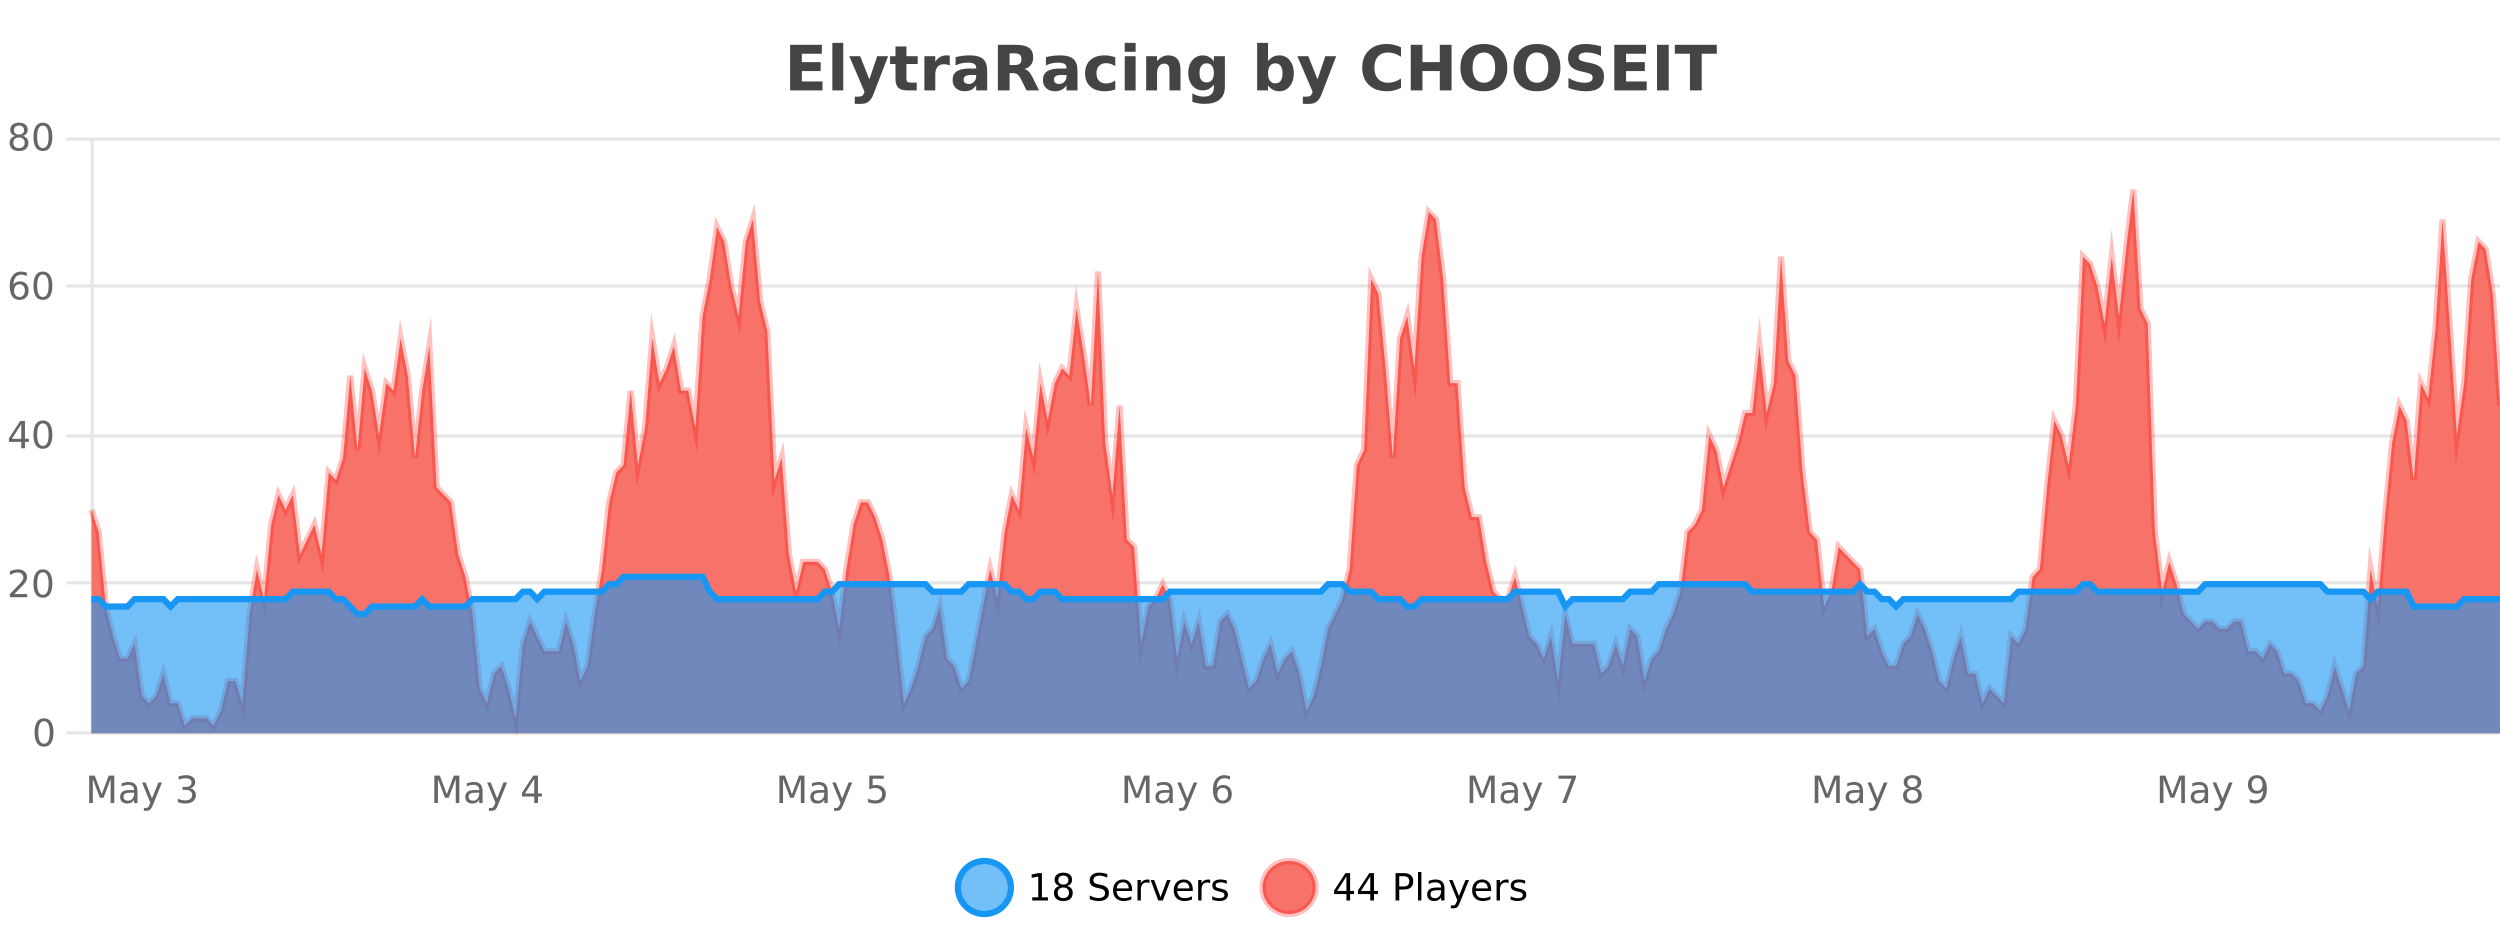
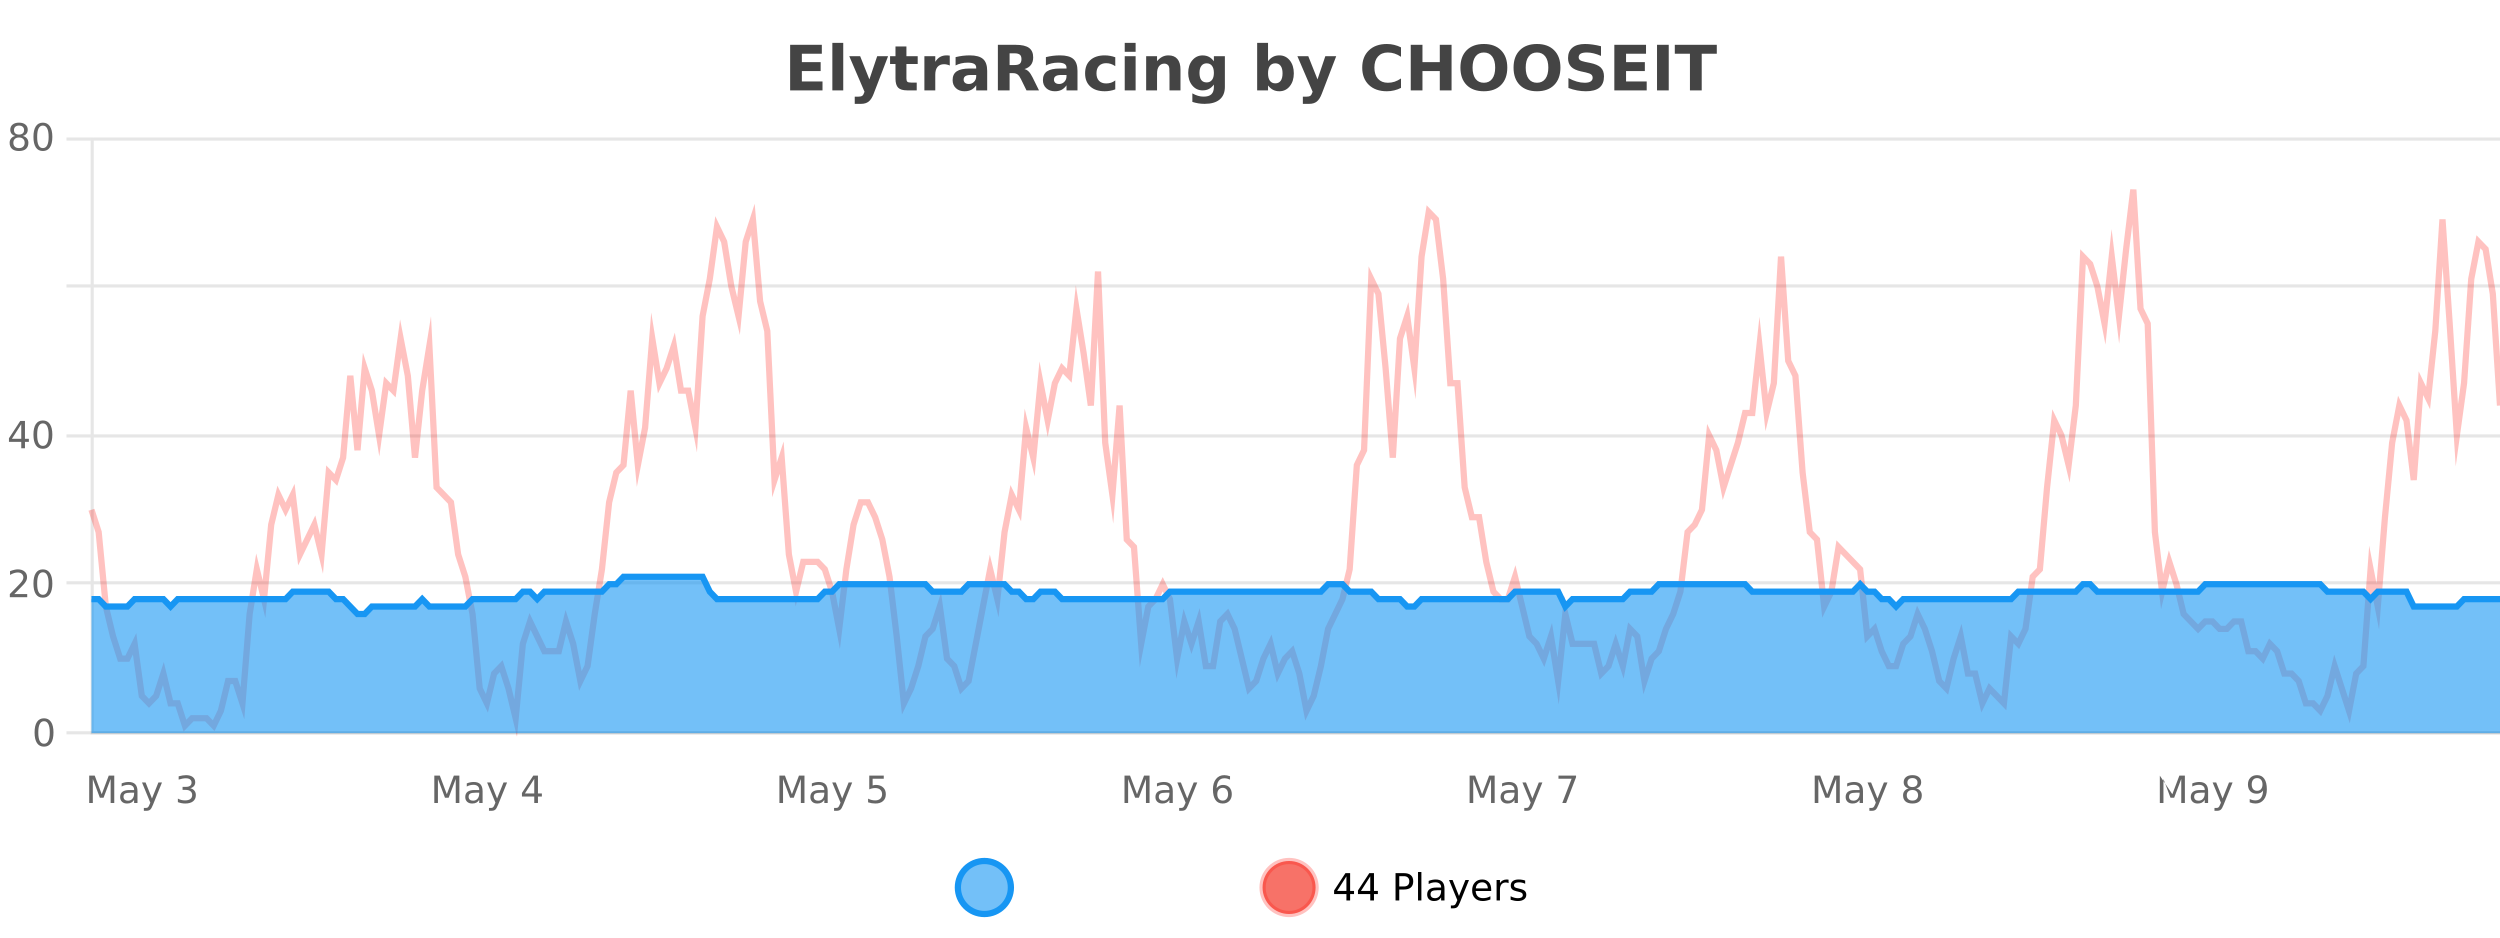
<svg xmlns="http://www.w3.org/2000/svg" width="800pt" height="300pt" viewBox="0 0 800 300" version="1.1">
  <defs>
    <clipPath id="clip1">
      <path d="M 278 263 L 352 263 L 352 300 L 278 300 Z M 278 263 " />
    </clipPath>
    <clipPath id="clip2">
      <path d="M 375 263 L 450 263 L 450 300 L 375 300 Z M 375 263 " />
    </clipPath>
    <clipPath id="clip3">
-       <path d="M 29.27 60 L 800 60 L 800 234.602 L 29.27 234.602 Z M 29.27 60 " />
-     </clipPath>
+       </clipPath>
    <clipPath id="clip4">
      <path d="M 28.27 43 L 800 43 L 800 235.602 L 28.27 235.602 Z M 28.27 43 " />
    </clipPath>
    <clipPath id="clip5">
      <path d="M 29.27 184 L 800 184 L 800 234.602 L 29.27 234.602 Z M 29.27 184 " />
    </clipPath>
    <clipPath id="clip6">
      <path d="M 28.27 156 L 800 156 L 800 225 L 28.27 225 Z M 28.27 156 " />
    </clipPath>
  </defs>
  <g id="surface5824646">
    <rect x="0" y="0" width="800" height="300" style="fill:rgb(100%,100%,100%);fill-opacity:1;stroke:none;" />
    <path style="fill:none;stroke-width:1;stroke-linecap:butt;stroke-linejoin:miter;stroke:rgb(0%,0%,0%);stroke-opacity:0.098;stroke-miterlimit:10;" d="M 30 234.5 L 800 234.5 " />
    <path style="fill:none;stroke-width:1;stroke-linecap:butt;stroke-linejoin:miter;stroke:rgb(0%,0%,0%);stroke-opacity:0.098;stroke-miterlimit:10;" d="M 21.27 234.5 L 29 234.5 " />
    <path style="fill:none;stroke-width:1;stroke-linecap:butt;stroke-linejoin:miter;stroke:rgb(0%,0%,0%);stroke-opacity:0.098;stroke-miterlimit:10;" d="M 30 186.5 L 800 186.5 " />
    <path style="fill:none;stroke-width:1;stroke-linecap:butt;stroke-linejoin:miter;stroke:rgb(0%,0%,0%);stroke-opacity:0.098;stroke-miterlimit:10;" d="M 21.27 186.5 L 29 186.5 " />
    <path style="fill:none;stroke-width:1;stroke-linecap:butt;stroke-linejoin:miter;stroke:rgb(0%,0%,0%);stroke-opacity:0.098;stroke-miterlimit:10;" d="M 30 139.5 L 800 139.5 " />
    <path style="fill:none;stroke-width:1;stroke-linecap:butt;stroke-linejoin:miter;stroke:rgb(0%,0%,0%);stroke-opacity:0.098;stroke-miterlimit:10;" d="M 21.27 139.5 L 29 139.5 " />
    <path style="fill:none;stroke-width:1;stroke-linecap:butt;stroke-linejoin:miter;stroke:rgb(0%,0%,0%);stroke-opacity:0.098;stroke-miterlimit:10;" d="M 30 91.5 L 800 91.5 " />
    <path style="fill:none;stroke-width:1;stroke-linecap:butt;stroke-linejoin:miter;stroke:rgb(0%,0%,0%);stroke-opacity:0.098;stroke-miterlimit:10;" d="M 21.27 91.5 L 29 91.5 " />
    <path style="fill:none;stroke-width:1;stroke-linecap:butt;stroke-linejoin:miter;stroke:rgb(0%,0%,0%);stroke-opacity:0.098;stroke-miterlimit:10;" d="M 30 44.5 L 800 44.5 " />
    <path style="fill:none;stroke-width:1;stroke-linecap:butt;stroke-linejoin:miter;stroke:rgb(0%,0%,0%);stroke-opacity:0.098;stroke-miterlimit:10;" d="M 21.27 44.5 L 29 44.5 " />
    <path style=" stroke:none;fill-rule:nonzero;fill:rgb(9.02%,58.824%,95.294%);fill-opacity:0.6;" d="M 323.488 284 C 323.488 288.688 319.688 292.484 315.004 292.484 C 310.316 292.484 306.52 288.688 306.52 284 C 306.52 279.312 310.316 275.516 315.004 275.516 C 319.688 275.516 323.488 279.312 323.488 284 Z M 323.488 284 " />
    <g clip-path="url(#clip1)" clip-rule="nonzero">
      <path style="fill:none;stroke-width:2;stroke-linecap:butt;stroke-linejoin:miter;stroke:rgb(9.02%,58.824%,95.294%);stroke-opacity:1;stroke-miterlimit:10;" d="M 323.488 284 C 323.488 288.688 319.688 292.484 315.004 292.484 C 310.316 292.484 306.52 288.688 306.52 284 C 306.52 279.312 310.316 275.516 315.004 275.516 C 319.688 275.516 323.488 279.312 323.488 284 Z M 323.488 284 " />
    </g>
-     <path style=" stroke:none;fill-rule:nonzero;fill:rgb(0%,0%,0%);fill-opacity:1;" d="M 330.305 287.156 L 332.242 287.156 L 332.242 280.484 L 330.133 280.906 L 330.133 279.828 L 332.227 279.406 L 333.414 279.406 L 333.414 287.156 L 335.352 287.156 L 335.352 288.156 L 330.305 288.156 Z M 340.266 284 C 339.703 284 339.258 284.152 338.938 284.453 C 338.613 284.758 338.453 285.168 338.453 285.688 C 338.453 286.219 338.613 286.637 338.938 286.938 C 339.258 287.242 339.703 287.391 340.266 287.391 C 340.828 287.391 341.27 287.242 341.594 286.938 C 341.914 286.637 342.078 286.219 342.078 285.688 C 342.078 285.168 341.914 284.758 341.594 284.453 C 341.281 284.152 340.836 284 340.266 284 Z M 339.078 283.5 C 338.578 283.375 338.18 283.141 337.891 282.797 C 337.609 282.445 337.469 282.016 337.469 281.516 C 337.469 280.82 337.719 280.266 338.219 279.859 C 338.719 279.453 339.398 279.25 340.266 279.25 C 341.141 279.25 341.82 279.453 342.312 279.859 C 342.812 280.266 343.062 280.82 343.062 281.516 C 343.062 282.016 342.922 282.445 342.641 282.797 C 342.359 283.141 341.961 283.375 341.453 283.5 C 342.023 283.637 342.469 283.898 342.781 284.281 C 343.102 284.668 343.266 285.137 343.266 285.688 C 343.266 286.543 343.004 287.199 342.484 287.656 C 341.973 288.105 341.234 288.328 340.266 288.328 C 339.305 288.328 338.566 288.105 338.047 287.656 C 337.523 287.199 337.266 286.543 337.266 285.688 C 337.266 285.137 337.426 284.668 337.75 284.281 C 338.07 283.898 338.516 283.637 339.078 283.5 Z M 338.656 281.625 C 338.656 282.086 338.797 282.438 339.078 282.688 C 339.359 282.938 339.754 283.062 340.266 283.062 C 340.773 283.062 341.172 282.938 341.453 282.688 C 341.742 282.438 341.891 282.086 341.891 281.625 C 341.891 281.18 341.742 280.828 341.453 280.578 C 341.172 280.32 340.773 280.188 340.266 280.188 C 339.754 280.188 339.359 280.32 339.078 280.578 C 338.797 280.828 338.656 281.18 338.656 281.625 Z M 354.324 279.688 L 354.324 280.844 C 353.875 280.637 353.449 280.48 353.043 280.375 C 352.645 280.262 352.266 280.203 351.902 280.203 C 351.254 280.203 350.754 280.328 350.402 280.578 C 350.059 280.828 349.887 281.188 349.887 281.656 C 349.887 282.043 350 282.336 350.23 282.531 C 350.457 282.73 350.902 282.887 351.559 283 L 352.262 283.156 C 353.145 283.324 353.797 283.621 354.215 284.047 C 354.641 284.465 354.855 285.027 354.855 285.734 C 354.855 286.59 354.566 287.234 353.996 287.672 C 353.434 288.109 352.598 288.328 351.496 288.328 C 351.09 288.328 350.652 288.281 350.184 288.188 C 349.715 288.094 349.23 287.953 348.73 287.766 L 348.73 286.547 C 349.207 286.82 349.676 287.023 350.137 287.156 C 350.605 287.293 351.059 287.359 351.496 287.359 C 352.172 287.359 352.691 287.23 353.059 286.969 C 353.434 286.699 353.621 286.32 353.621 285.828 C 353.621 285.402 353.484 285.07 353.215 284.828 C 352.953 284.578 352.52 284.398 351.918 284.281 L 351.199 284.141 C 350.312 283.965 349.672 283.688 349.277 283.312 C 348.891 282.938 348.699 282.418 348.699 281.75 C 348.699 280.969 348.969 280.359 349.512 279.922 C 350.051 279.477 350.801 279.25 351.762 279.25 C 352.176 279.25 352.594 279.289 353.012 279.359 C 353.438 279.434 353.875 279.543 354.324 279.688 Z M 362.27 284.609 L 362.27 285.125 L 357.301 285.125 C 357.352 285.875 357.574 286.445 357.973 286.828 C 358.379 287.215 358.934 287.406 359.645 287.406 C 360.059 287.406 360.461 287.359 360.848 287.266 C 361.242 287.164 361.633 287.008 362.02 286.797 L 362.02 287.828 C 361.621 287.984 361.223 288.105 360.816 288.188 C 360.41 288.281 359.996 288.328 359.582 288.328 C 358.539 288.328 357.711 288.027 357.098 287.422 C 356.48 286.809 356.176 285.98 356.176 284.938 C 356.176 283.867 356.465 283.016 357.051 282.391 C 357.633 281.758 358.414 281.438 359.395 281.438 C 360.277 281.438 360.977 281.727 361.488 282.297 C 362.008 282.859 362.27 283.633 362.27 284.609 Z M 361.191 284.281 C 361.18 283.699 361.012 283.23 360.691 282.875 C 360.367 282.523 359.941 282.344 359.41 282.344 C 358.805 282.344 358.32 282.516 357.957 282.859 C 357.602 283.203 357.398 283.684 357.348 284.297 Z M 367.84 282.594 C 367.715 282.531 367.578 282.484 367.434 282.453 C 367.297 282.414 367.141 282.391 366.965 282.391 C 366.359 282.391 365.891 282.59 365.559 282.984 C 365.234 283.383 365.074 283.953 365.074 284.703 L 365.074 288.156 L 363.996 288.156 L 363.996 281.594 L 365.074 281.594 L 365.074 282.609 C 365.301 282.215 365.598 281.922 365.965 281.734 C 366.328 281.539 366.77 281.438 367.293 281.438 C 367.363 281.438 367.441 281.445 367.527 281.453 C 367.621 281.465 367.719 281.48 367.824 281.5 Z M 368.195 281.594 L 369.336 281.594 L 371.383 287.094 L 373.445 281.594 L 374.586 281.594 L 372.117 288.156 L 370.648 288.156 Z M 381.688 284.609 L 381.688 285.125 L 376.719 285.125 C 376.77 285.875 376.992 286.445 377.391 286.828 C 377.797 287.215 378.352 287.406 379.062 287.406 C 379.477 287.406 379.879 287.359 380.266 287.266 C 380.66 287.164 381.051 287.008 381.438 286.797 L 381.438 287.828 C 381.039 287.984 380.641 288.105 380.234 288.188 C 379.828 288.281 379.414 288.328 379 288.328 C 377.957 288.328 377.129 288.027 376.516 287.422 C 375.898 286.809 375.594 285.98 375.594 284.938 C 375.594 283.867 375.883 283.016 376.469 282.391 C 377.051 281.758 377.832 281.438 378.812 281.438 C 379.695 281.438 380.395 281.727 380.906 282.297 C 381.426 282.859 381.688 283.633 381.688 284.609 Z M 380.609 284.281 C 380.598 283.699 380.43 283.23 380.109 282.875 C 379.785 282.523 379.359 282.344 378.828 282.344 C 378.223 282.344 377.738 282.516 377.375 282.859 C 377.02 283.203 376.816 283.684 376.766 284.297 Z M 387.258 282.594 C 387.133 282.531 386.996 282.484 386.852 282.453 C 386.715 282.414 386.559 282.391 386.383 282.391 C 385.777 282.391 385.309 282.59 384.977 282.984 C 384.652 283.383 384.492 283.953 384.492 284.703 L 384.492 288.156 L 383.414 288.156 L 383.414 281.594 L 384.492 281.594 L 384.492 282.609 C 384.719 282.215 385.016 281.922 385.383 281.734 C 385.746 281.539 386.188 281.438 386.711 281.438 C 386.781 281.438 386.859 281.445 386.945 281.453 C 387.039 281.465 387.137 281.48 387.242 281.5 Z M 392.566 281.781 L 392.566 282.812 C 392.262 282.656 391.945 282.543 391.613 282.469 C 391.289 282.387 390.949 282.344 390.598 282.344 C 390.066 282.344 389.664 282.43 389.395 282.594 C 389.121 282.75 388.988 282.996 388.988 283.328 C 388.988 283.578 389.082 283.777 389.27 283.922 C 389.465 284.059 389.855 284.188 390.441 284.312 L 390.801 284.406 C 391.57 284.562 392.117 284.793 392.441 285.094 C 392.762 285.398 392.926 285.812 392.926 286.344 C 392.926 286.961 392.68 287.445 392.191 287.797 C 391.711 288.152 391.051 288.328 390.207 288.328 C 389.852 288.328 389.48 288.289 389.098 288.219 C 388.723 288.156 388.324 288.059 387.91 287.922 L 387.91 286.797 C 388.305 287.008 388.695 287.164 389.082 287.266 C 389.465 287.371 389.852 287.422 390.238 287.422 C 390.738 287.422 391.121 287.34 391.395 287.172 C 391.676 286.996 391.816 286.746 391.816 286.422 C 391.816 286.133 391.715 285.906 391.52 285.75 C 391.32 285.594 390.887 285.445 390.223 285.297 L 389.848 285.219 C 389.18 285.074 388.695 284.855 388.395 284.562 C 388.102 284.273 387.957 283.875 387.957 283.375 C 387.957 282.75 388.176 282.273 388.613 281.938 C 389.051 281.605 389.668 281.438 390.473 281.438 C 390.867 281.438 391.242 281.469 391.598 281.531 C 391.949 281.586 392.273 281.668 392.566 281.781 Z M 325.004 277.016 " />
    <path style=" stroke:none;fill-rule:nonzero;fill:rgb(96.863%,44.706%,40.784%);fill-opacity:1;" d="M 420.988 284 C 420.988 288.688 417.191 292.484 412.504 292.484 C 407.82 292.484 404.02 288.688 404.02 284 C 404.02 279.312 407.82 275.516 412.504 275.516 C 417.191 275.516 420.988 279.312 420.988 284 Z M 420.988 284 " />
    <g clip-path="url(#clip2)" clip-rule="nonzero">
      <path style="fill:none;stroke-width:2;stroke-linecap:butt;stroke-linejoin:miter;stroke:rgb(100%,4.706%,0%);stroke-opacity:0.247;stroke-miterlimit:10;" d="M 420.988 284 C 420.988 288.688 417.191 292.484 412.504 292.484 C 407.82 292.484 404.02 288.688 404.02 284 C 404.02 279.312 407.82 275.516 412.504 275.516 C 417.191 275.516 420.988 279.312 420.988 284 Z M 420.988 284 " />
    </g>
    <path style=" stroke:none;fill-rule:nonzero;fill:rgb(0%,0%,0%);fill-opacity:1;" d="M 430.852 280.438 L 427.867 285.109 L 430.852 285.109 Z M 430.539 279.406 L 432.039 279.406 L 432.039 285.109 L 433.289 285.109 L 433.289 286.094 L 432.039 286.094 L 432.039 288.156 L 430.852 288.156 L 430.852 286.094 L 426.914 286.094 L 426.914 284.953 Z M 438.484 280.438 L 435.5 285.109 L 438.484 285.109 Z M 438.172 279.406 L 439.672 279.406 L 439.672 285.109 L 440.922 285.109 L 440.922 286.094 L 439.672 286.094 L 439.672 288.156 L 438.484 288.156 L 438.484 286.094 L 434.547 286.094 L 434.547 284.953 Z M 447.762 280.375 L 447.762 283.672 L 449.246 283.672 C 449.797 283.672 450.223 283.531 450.527 283.25 C 450.828 282.961 450.98 282.547 450.98 282.016 C 450.98 281.496 450.828 281.094 450.527 280.812 C 450.223 280.523 449.797 280.375 449.246 280.375 Z M 446.574 279.406 L 449.246 279.406 C 450.234 279.406 450.98 279.633 451.48 280.078 C 451.98 280.516 452.23 281.164 452.23 282.016 C 452.23 282.883 451.98 283.539 451.48 283.984 C 450.98 284.422 450.234 284.641 449.246 284.641 L 447.762 284.641 L 447.762 288.156 L 446.574 288.156 Z M 453.766 279.031 L 454.844 279.031 L 454.844 288.156 L 453.766 288.156 Z M 460.082 284.859 C 459.215 284.859 458.613 284.961 458.27 285.156 C 457.934 285.355 457.77 285.695 457.77 286.172 C 457.77 286.559 457.895 286.867 458.145 287.094 C 458.402 287.312 458.746 287.422 459.176 287.422 C 459.777 287.422 460.258 287.215 460.613 286.797 C 460.977 286.371 461.16 285.805 461.16 285.094 L 461.16 284.859 Z M 462.238 284.406 L 462.238 288.156 L 461.16 288.156 L 461.16 287.156 C 460.91 287.555 460.602 287.852 460.238 288.047 C 459.871 288.234 459.426 288.328 458.895 288.328 C 458.215 288.328 457.68 288.141 457.285 287.766 C 456.887 287.383 456.691 286.875 456.691 286.25 C 456.691 285.512 456.934 284.953 457.426 284.578 C 457.926 284.203 458.664 284.016 459.645 284.016 L 461.16 284.016 L 461.16 283.906 C 461.16 283.406 460.992 283.023 460.66 282.75 C 460.336 282.48 459.883 282.344 459.301 282.344 C 458.926 282.344 458.555 282.391 458.191 282.484 C 457.836 282.578 457.496 282.715 457.176 282.891 L 457.176 281.891 C 457.57 281.734 457.949 281.621 458.316 281.547 C 458.691 281.477 459.055 281.438 459.41 281.438 C 460.355 281.438 461.066 281.684 461.535 282.172 C 462.004 282.664 462.238 283.406 462.238 284.406 Z M 467.188 288.766 C 466.883 289.547 466.586 290.055 466.297 290.297 C 466.004 290.535 465.617 290.656 465.141 290.656 L 464.281 290.656 L 464.281 289.75 L 464.906 289.75 C 465.207 289.75 465.438 289.676 465.594 289.531 C 465.758 289.395 465.941 289.066 466.141 288.547 L 466.344 288.047 L 463.688 281.594 L 464.828 281.594 L 466.875 286.719 L 468.938 281.594 L 470.078 281.594 Z M 477.18 284.609 L 477.18 285.125 L 472.211 285.125 C 472.262 285.875 472.484 286.445 472.883 286.828 C 473.289 287.215 473.844 287.406 474.555 287.406 C 474.969 287.406 475.371 287.359 475.758 287.266 C 476.152 287.164 476.543 287.008 476.93 286.797 L 476.93 287.828 C 476.531 287.984 476.133 288.105 475.727 288.188 C 475.32 288.281 474.906 288.328 474.492 288.328 C 473.449 288.328 472.621 288.027 472.008 287.422 C 471.391 286.809 471.086 285.98 471.086 284.938 C 471.086 283.867 471.375 283.016 471.961 282.391 C 472.543 281.758 473.324 281.438 474.305 281.438 C 475.188 281.438 475.887 281.727 476.398 282.297 C 476.918 282.859 477.18 283.633 477.18 284.609 Z M 476.102 284.281 C 476.09 283.699 475.922 283.23 475.602 282.875 C 475.277 282.523 474.852 282.344 474.32 282.344 C 473.715 282.344 473.23 282.516 472.867 282.859 C 472.512 283.203 472.309 283.684 472.258 284.297 Z M 482.75 282.594 C 482.625 282.531 482.488 282.484 482.344 282.453 C 482.207 282.414 482.051 282.391 481.875 282.391 C 481.27 282.391 480.801 282.59 480.469 282.984 C 480.145 283.383 479.984 283.953 479.984 284.703 L 479.984 288.156 L 478.906 288.156 L 478.906 281.594 L 479.984 281.594 L 479.984 282.609 C 480.211 282.215 480.508 281.922 480.875 281.734 C 481.238 281.539 481.68 281.438 482.203 281.438 C 482.273 281.438 482.352 281.445 482.438 281.453 C 482.531 281.465 482.629 281.48 482.734 281.5 Z M 488.055 281.781 L 488.055 282.812 C 487.75 282.656 487.434 282.543 487.102 282.469 C 486.777 282.387 486.438 282.344 486.086 282.344 C 485.555 282.344 485.152 282.43 484.883 282.594 C 484.609 282.75 484.477 282.996 484.477 283.328 C 484.477 283.578 484.57 283.777 484.758 283.922 C 484.953 284.059 485.344 284.188 485.93 284.312 L 486.289 284.406 C 487.059 284.562 487.605 284.793 487.93 285.094 C 488.25 285.398 488.414 285.812 488.414 286.344 C 488.414 286.961 488.168 287.445 487.68 287.797 C 487.199 288.152 486.539 288.328 485.695 288.328 C 485.34 288.328 484.969 288.289 484.586 288.219 C 484.211 288.156 483.812 288.059 483.398 287.922 L 483.398 286.797 C 483.793 287.008 484.184 287.164 484.57 287.266 C 484.953 287.371 485.34 287.422 485.727 287.422 C 486.227 287.422 486.609 287.34 486.883 287.172 C 487.164 286.996 487.305 286.746 487.305 286.422 C 487.305 286.133 487.203 285.906 487.008 285.75 C 486.809 285.594 486.375 285.445 485.711 285.297 L 485.336 285.219 C 484.668 285.074 484.184 284.855 483.883 284.562 C 483.59 284.273 483.445 283.875 483.445 283.375 C 483.445 282.75 483.664 282.273 484.102 281.938 C 484.539 281.605 485.156 281.438 485.961 281.438 C 486.355 281.438 486.73 281.469 487.086 281.531 C 487.438 281.586 487.762 281.668 488.055 281.781 Z M 422.504 277.016 " />
    <path style=" stroke:none;fill-rule:nonzero;fill:rgb(26.667%,26.667%,26.667%);fill-opacity:1;" d="M 252.844 14.344 L 262.984 14.344 L 262.984 17.188 L 256.594 17.188 L 256.594 19.891 L 262.609 19.891 L 262.609 22.734 L 256.594 22.734 L 256.594 26.078 L 263.203 26.078 L 263.203 28.922 L 252.844 28.922 Z M 266.352 13.719 L 269.836 13.719 L 269.836 28.922 L 266.352 28.922 Z M 271.766 17.984 L 275.25 17.984 L 278.203 25.406 L 280.703 17.984 L 284.188 17.984 L 279.594 29.953 C 279.133 31.172 278.594 32.02 277.969 32.5 C 277.352 32.988 276.547 33.234 275.547 33.234 L 273.516 33.234 L 273.516 30.938 L 274.609 30.938 C 275.203 30.938 275.633 30.844 275.906 30.656 C 276.176 30.469 276.383 30.129 276.531 29.641 L 276.641 29.344 Z M 290.055 14.875 L 290.055 17.984 L 293.664 17.984 L 293.664 20.484 L 290.055 20.484 L 290.055 25.125 C 290.055 25.637 290.152 25.98 290.352 26.156 C 290.559 26.336 290.961 26.422 291.555 26.422 L 293.352 26.422 L 293.352 28.922 L 290.352 28.922 C 288.977 28.922 287.996 28.637 287.414 28.062 C 286.84 27.48 286.555 26.5 286.555 25.125 L 286.555 20.484 L 284.82 20.484 L 284.82 17.984 L 286.555 17.984 L 286.555 14.875 Z M 303.93 20.969 C 303.617 20.824 303.309 20.719 303.008 20.656 C 302.703 20.586 302.402 20.547 302.102 20.547 C 301.195 20.547 300.496 20.836 300.008 21.406 C 299.527 21.98 299.289 22.805 299.289 23.875 L 299.289 28.922 L 295.805 28.922 L 295.805 17.984 L 299.289 17.984 L 299.289 19.781 C 299.734 19.062 300.25 18.543 300.836 18.219 C 301.418 17.887 302.117 17.719 302.93 17.719 C 303.055 17.719 303.184 17.727 303.32 17.734 C 303.453 17.746 303.652 17.766 303.914 17.797 Z M 310.555 24 C 309.824 24 309.277 24.125 308.914 24.375 C 308.547 24.617 308.367 24.98 308.367 25.469 C 308.367 25.906 308.512 26.25 308.805 26.5 C 309.105 26.75 309.516 26.875 310.039 26.875 C 310.695 26.875 311.246 26.641 311.695 26.172 C 312.152 25.703 312.383 25.117 312.383 24.406 L 312.383 24 Z M 315.898 22.688 L 315.898 28.922 L 312.383 28.922 L 312.383 27.297 C 311.914 27.965 311.383 28.449 310.789 28.75 C 310.203 29.051 309.492 29.203 308.648 29.203 C 307.523 29.203 306.605 28.875 305.898 28.219 C 305.188 27.555 304.836 26.695 304.836 25.641 C 304.836 24.359 305.273 23.422 306.148 22.828 C 307.031 22.227 308.422 21.922 310.32 21.922 L 312.383 21.922 L 312.383 21.641 C 312.383 21.09 312.164 20.688 311.727 20.438 C 311.289 20.18 310.605 20.047 309.68 20.047 C 308.93 20.047 308.23 20.125 307.586 20.281 C 306.938 20.43 306.34 20.648 305.789 20.938 L 305.789 18.281 C 306.539 18.094 307.289 17.953 308.039 17.859 C 308.797 17.766 309.559 17.719 310.32 17.719 C 312.289 17.719 313.711 18.109 314.586 18.891 C 315.461 19.664 315.898 20.93 315.898 22.688 Z M 324.648 20.812 C 325.438 20.812 326.008 20.668 326.352 20.375 C 326.695 20.074 326.867 19.59 326.867 18.922 C 326.867 18.258 326.695 17.781 326.352 17.5 C 326.008 17.211 325.438 17.062 324.648 17.062 L 323.07 17.062 L 323.07 20.812 Z M 323.07 23.406 L 323.07 28.922 L 319.32 28.922 L 319.32 14.344 L 325.055 14.344 C 326.969 14.344 328.375 14.668 329.273 15.312 C 330.168 15.961 330.617 16.977 330.617 18.359 C 330.617 19.328 330.383 20.125 329.914 20.75 C 329.453 21.367 328.758 21.82 327.82 22.109 C 328.328 22.227 328.789 22.492 329.195 22.906 C 329.602 23.312 330.012 23.938 330.43 24.781 L 332.477 28.922 L 328.477 28.922 L 326.695 25.297 C 326.34 24.57 325.977 24.074 325.602 23.812 C 325.234 23.543 324.746 23.406 324.133 23.406 Z M 339.453 24 C 338.723 24 338.176 24.125 337.812 24.375 C 337.445 24.617 337.266 24.98 337.266 25.469 C 337.266 25.906 337.41 26.25 337.703 26.5 C 338.004 26.75 338.414 26.875 338.938 26.875 C 339.594 26.875 340.145 26.641 340.594 26.172 C 341.051 25.703 341.281 25.117 341.281 24.406 L 341.281 24 Z M 344.797 22.688 L 344.797 28.922 L 341.281 28.922 L 341.281 27.297 C 340.812 27.965 340.281 28.449 339.688 28.75 C 339.102 29.051 338.391 29.203 337.547 29.203 C 336.422 29.203 335.504 28.875 334.797 28.219 C 334.086 27.555 333.734 26.695 333.734 25.641 C 333.734 24.359 334.172 23.422 335.047 22.828 C 335.93 22.227 337.32 21.922 339.219 21.922 L 341.281 21.922 L 341.281 21.641 C 341.281 21.09 341.062 20.688 340.625 20.438 C 340.188 20.18 339.504 20.047 338.578 20.047 C 337.828 20.047 337.129 20.125 336.484 20.281 C 335.836 20.43 335.238 20.648 334.688 20.938 L 334.688 18.281 C 335.438 18.094 336.188 17.953 336.938 17.859 C 337.695 17.766 338.457 17.719 339.219 17.719 C 341.188 17.719 342.609 18.109 343.484 18.891 C 344.359 19.664 344.797 20.93 344.797 22.688 Z M 356.887 18.328 L 356.887 21.172 C 356.418 20.852 355.941 20.609 355.465 20.453 C 354.984 20.297 354.484 20.219 353.965 20.219 C 352.996 20.219 352.234 20.508 351.684 21.078 C 351.141 21.641 350.871 22.438 350.871 23.469 C 350.871 24.492 351.141 25.289 351.684 25.859 C 352.234 26.422 352.996 26.703 353.965 26.703 C 354.516 26.703 355.035 26.625 355.527 26.469 C 356.016 26.305 356.469 26.059 356.887 25.734 L 356.887 28.594 C 356.344 28.805 355.793 28.953 355.23 29.047 C 354.668 29.148 354.098 29.203 353.527 29.203 C 351.559 29.203 350.016 28.699 348.902 27.688 C 347.785 26.68 347.23 25.273 347.23 23.469 C 347.23 21.656 347.785 20.246 348.902 19.234 C 350.016 18.227 351.559 17.719 353.527 17.719 C 354.098 17.719 354.66 17.773 355.215 17.875 C 355.777 17.969 356.332 18.121 356.887 18.328 Z M 359.914 17.984 L 363.398 17.984 L 363.398 28.922 L 359.914 28.922 Z M 359.914 13.719 L 363.398 13.719 L 363.398 16.578 L 359.914 16.578 Z M 377.754 22.266 L 377.754 28.922 L 374.238 28.922 L 374.238 23.828 C 374.238 22.883 374.215 22.23 374.176 21.875 C 374.133 21.512 374.059 21.246 373.957 21.078 C 373.82 20.852 373.633 20.672 373.395 20.547 C 373.164 20.422 372.898 20.359 372.598 20.359 C 371.867 20.359 371.293 20.641 370.879 21.203 C 370.461 21.766 370.254 22.547 370.254 23.547 L 370.254 28.922 L 366.77 28.922 L 366.77 17.984 L 370.254 17.984 L 370.254 19.578 C 370.785 18.945 371.348 18.477 371.941 18.172 C 372.535 17.871 373.184 17.719 373.895 17.719 C 375.164 17.719 376.121 18.109 376.77 18.891 C 377.426 19.664 377.754 20.789 377.754 22.266 Z M 388.445 27.062 C 387.965 27.699 387.434 28.168 386.852 28.469 C 386.266 28.773 385.594 28.922 384.836 28.922 C 383.5 28.922 382.398 28.398 381.523 27.344 C 380.656 26.293 380.227 24.953 380.227 23.328 C 380.227 21.695 380.656 20.355 381.523 19.312 C 382.398 18.262 383.5 17.734 384.836 17.734 C 385.594 17.734 386.266 17.887 386.852 18.188 C 387.434 18.492 387.965 18.965 388.445 19.609 L 388.445 17.984 L 391.961 17.984 L 391.961 27.812 C 391.961 29.57 391.402 30.914 390.289 31.844 C 389.184 32.77 387.574 33.234 385.461 33.234 C 384.781 33.234 384.121 33.18 383.477 33.078 C 382.84 32.973 382.199 32.816 381.555 32.609 L 381.555 29.875 C 382.168 30.227 382.766 30.488 383.352 30.656 C 383.934 30.832 384.523 30.922 385.117 30.922 C 386.262 30.922 387.102 30.672 387.633 30.172 C 388.172 29.672 388.445 28.887 388.445 27.812 Z M 386.133 20.266 C 385.414 20.266 384.852 20.531 384.445 21.062 C 384.039 21.594 383.836 22.352 383.836 23.328 C 383.836 24.328 384.027 25.09 384.414 25.609 C 384.809 26.121 385.383 26.375 386.133 26.375 C 386.859 26.375 387.43 26.109 387.836 25.578 C 388.242 25.047 388.445 24.297 388.445 23.328 C 388.445 22.352 388.242 21.594 387.836 21.062 C 387.43 20.531 386.859 20.266 386.133 20.266 Z M 408.102 26.672 C 408.852 26.672 409.422 26.402 409.82 25.859 C 410.215 25.309 410.414 24.512 410.414 23.469 C 410.414 22.43 410.215 21.637 409.82 21.094 C 409.422 20.543 408.852 20.266 408.102 20.266 C 407.352 20.266 406.773 20.543 406.367 21.094 C 405.969 21.637 405.773 22.43 405.773 23.469 C 405.773 24.5 405.969 25.293 406.367 25.844 C 406.773 26.398 407.352 26.672 408.102 26.672 Z M 405.773 19.578 C 406.262 18.945 406.797 18.477 407.383 18.172 C 407.965 17.871 408.637 17.719 409.398 17.719 C 410.75 17.719 411.859 18.258 412.727 19.328 C 413.59 20.402 414.023 21.781 414.023 23.469 C 414.023 25.148 413.59 26.523 412.727 27.594 C 411.859 28.668 410.75 29.203 409.398 29.203 C 408.637 29.203 407.965 29.051 407.383 28.75 C 406.797 28.449 406.262 27.98 405.773 27.344 L 405.773 28.922 L 402.289 28.922 L 402.289 13.719 L 405.773 13.719 Z M 415.164 17.984 L 418.648 17.984 L 421.602 25.406 L 424.102 17.984 L 427.586 17.984 L 422.992 29.953 C 422.531 31.172 421.992 32.02 421.367 32.5 C 420.75 32.988 419.945 33.234 418.945 33.234 L 416.914 33.234 L 416.914 30.938 L 418.008 30.938 C 418.602 30.938 419.031 30.844 419.305 30.656 C 419.574 30.469 419.781 30.129 419.93 29.641 L 420.039 29.344 Z M 448.32 28.125 C 447.621 28.48 446.898 28.746 446.148 28.922 C 445.406 29.109 444.625 29.203 443.805 29.203 C 441.375 29.203 439.453 28.527 438.039 27.172 C 436.621 25.809 435.914 23.965 435.914 21.641 C 435.914 19.32 436.621 17.48 438.039 16.125 C 439.453 14.762 441.375 14.078 443.805 14.078 C 444.625 14.078 445.406 14.172 446.148 14.359 C 446.898 14.539 447.621 14.805 448.32 15.156 L 448.32 18.172 C 447.621 17.703 446.934 17.359 446.258 17.141 C 445.578 16.914 444.867 16.797 444.117 16.797 C 442.773 16.797 441.715 17.23 440.945 18.094 C 440.184 18.949 439.805 20.133 439.805 21.641 C 439.805 23.152 440.184 24.34 440.945 25.203 C 441.715 26.059 442.773 26.484 444.117 26.484 C 444.867 26.484 445.578 26.375 446.258 26.156 C 446.934 25.93 447.621 25.578 448.32 25.109 Z M 451.438 14.344 L 455.188 14.344 L 455.188 19.891 L 460.734 19.891 L 460.734 14.344 L 464.5 14.344 L 464.5 28.922 L 460.734 28.922 L 460.734 22.734 L 455.188 22.734 L 455.188 28.922 L 451.438 28.922 Z M 474.832 16.797 C 473.684 16.797 472.793 17.227 472.16 18.078 C 471.535 18.922 471.223 20.109 471.223 21.641 C 471.223 23.172 471.535 24.367 472.16 25.219 C 472.793 26.062 473.684 26.484 474.832 26.484 C 475.977 26.484 476.867 26.062 477.504 25.219 C 478.137 24.367 478.457 23.172 478.457 21.641 C 478.457 20.109 478.137 18.922 477.504 18.078 C 476.867 17.227 475.977 16.797 474.832 16.797 Z M 474.832 14.078 C 477.176 14.078 479.008 14.75 480.332 16.094 C 481.664 17.43 482.332 19.277 482.332 21.641 C 482.332 24.008 481.664 25.859 480.332 27.203 C 479.008 28.539 477.176 29.203 474.832 29.203 C 472.488 29.203 470.648 28.539 469.316 27.203 C 467.992 25.859 467.332 24.008 467.332 21.641 C 467.332 19.277 467.992 17.43 469.316 16.094 C 470.648 14.75 472.488 14.078 474.832 14.078 Z M 491.836 16.797 C 490.688 16.797 489.797 17.227 489.164 18.078 C 488.539 18.922 488.227 20.109 488.227 21.641 C 488.227 23.172 488.539 24.367 489.164 25.219 C 489.797 26.062 490.688 26.484 491.836 26.484 C 492.98 26.484 493.871 26.062 494.508 25.219 C 495.141 24.367 495.461 23.172 495.461 21.641 C 495.461 20.109 495.141 18.922 494.508 18.078 C 493.871 17.227 492.98 16.797 491.836 16.797 Z M 491.836 14.078 C 494.18 14.078 496.012 14.75 497.336 16.094 C 498.668 17.43 499.336 19.277 499.336 21.641 C 499.336 24.008 498.668 25.859 497.336 27.203 C 496.012 28.539 494.18 29.203 491.836 29.203 C 489.492 29.203 487.652 28.539 486.32 27.203 C 484.996 25.859 484.336 24.008 484.336 21.641 C 484.336 19.277 484.996 17.43 486.32 16.094 C 487.652 14.75 489.492 14.078 491.836 14.078 Z M 512.32 14.797 L 512.32 17.891 C 511.516 17.527 510.734 17.258 509.977 17.078 C 509.215 16.891 508.496 16.797 507.82 16.797 C 506.922 16.797 506.258 16.922 505.82 17.172 C 505.391 17.422 505.18 17.809 505.18 18.328 C 505.18 18.715 505.324 19.016 505.617 19.234 C 505.906 19.453 506.434 19.641 507.195 19.797 L 508.789 20.125 C 510.414 20.449 511.562 20.945 512.242 21.609 C 512.93 22.277 513.273 23.219 513.273 24.438 C 513.273 26.043 512.793 27.242 511.836 28.031 C 510.887 28.812 509.434 29.203 507.477 29.203 C 506.547 29.203 505.617 29.113 504.68 28.938 C 503.75 28.762 502.824 28.5 501.898 28.156 L 501.898 24.984 C 502.824 25.484 503.719 25.859 504.586 26.109 C 505.461 26.359 506.305 26.484 507.117 26.484 C 507.938 26.484 508.562 26.352 508.992 26.078 C 509.43 25.797 509.648 25.402 509.648 24.891 C 509.648 24.445 509.496 24.094 509.195 23.844 C 508.902 23.594 508.312 23.371 507.43 23.172 L 505.977 22.859 C 504.516 22.547 503.449 22.055 502.773 21.375 C 502.105 20.688 501.773 19.762 501.773 18.594 C 501.773 17.148 502.242 16.031 503.18 15.25 C 504.117 14.469 505.465 14.078 507.227 14.078 C 508.027 14.078 508.852 14.141 509.695 14.266 C 510.539 14.383 511.414 14.559 512.32 14.797 Z M 516.586 14.344 L 526.727 14.344 L 526.727 17.188 L 520.336 17.188 L 520.336 19.891 L 526.352 19.891 L 526.352 22.734 L 520.336 22.734 L 520.336 26.078 L 526.945 26.078 L 526.945 28.922 L 516.586 28.922 Z M 530.246 14.344 L 533.996 14.344 L 533.996 28.922 L 530.246 28.922 Z M 535.938 14.344 L 549.375 14.344 L 549.375 17.188 L 544.547 17.188 L 544.547 28.922 L 540.781 28.922 L 540.781 17.188 L 535.938 17.188 Z M 251 10.359 " />
    <path style="fill:none;stroke-width:1;stroke-linecap:butt;stroke-linejoin:miter;stroke:rgb(0%,0%,0%);stroke-opacity:0.098;stroke-miterlimit:10;" d="M 29 234.5 L 801 234.5 " />
    <path style=" stroke:none;fill-rule:nonzero;fill:rgb(40%,40%,40%);fill-opacity:1;" d="M 28.547 248.203 L 30.312 248.203 L 32.547 254.156 L 34.797 248.203 L 36.562 248.203 L 36.562 256.953 L 35.406 256.953 L 35.406 249.266 L 33.141 255.266 L 31.953 255.266 L 29.703 249.266 L 29.703 256.953 L 28.547 256.953 Z M 41.836 253.656 C 40.969 253.656 40.367 253.758 40.023 253.953 C 39.688 254.152 39.523 254.492 39.523 254.969 C 39.523 255.355 39.648 255.664 39.898 255.891 C 40.156 256.109 40.5 256.219 40.93 256.219 C 41.531 256.219 42.012 256.012 42.367 255.594 C 42.73 255.168 42.914 254.602 42.914 253.891 L 42.914 253.656 Z M 43.992 253.203 L 43.992 256.953 L 42.914 256.953 L 42.914 255.953 C 42.664 256.352 42.355 256.648 41.992 256.844 C 41.625 257.031 41.18 257.125 40.648 257.125 C 39.969 257.125 39.434 256.938 39.039 256.562 C 38.641 256.18 38.445 255.672 38.445 255.047 C 38.445 254.309 38.688 253.75 39.18 253.375 C 39.68 253 40.418 252.812 41.398 252.812 L 42.914 252.812 L 42.914 252.703 C 42.914 252.203 42.746 251.82 42.414 251.547 C 42.09 251.277 41.637 251.141 41.055 251.141 C 40.68 251.141 40.309 251.188 39.945 251.281 C 39.59 251.375 39.25 251.512 38.93 251.688 L 38.93 250.688 C 39.324 250.531 39.703 250.418 40.07 250.344 C 40.445 250.273 40.809 250.234 41.164 250.234 C 42.109 250.234 42.82 250.48 43.289 250.969 C 43.758 251.461 43.992 252.203 43.992 253.203 Z M 48.941 257.562 C 48.637 258.344 48.34 258.852 48.051 259.094 C 47.758 259.332 47.371 259.453 46.895 259.453 L 46.035 259.453 L 46.035 258.547 L 46.66 258.547 C 46.961 258.547 47.191 258.473 47.348 258.328 C 47.512 258.191 47.695 257.863 47.895 257.344 L 48.098 256.844 L 45.441 250.391 L 46.582 250.391 L 48.629 255.516 L 50.691 250.391 L 51.832 250.391 Z M 60.875 252.234 C 61.438 252.359 61.875 252.617 62.188 253 C 62.508 253.375 62.672 253.844 62.672 254.406 C 62.672 255.273 62.375 255.945 61.781 256.422 C 61.188 256.891 60.344 257.125 59.25 257.125 C 58.883 257.125 58.504 257.086 58.109 257.016 C 57.723 256.945 57.328 256.836 56.922 256.688 L 56.922 255.547 C 57.242 255.734 57.598 255.883 57.984 255.984 C 58.379 256.078 58.789 256.125 59.219 256.125 C 59.957 256.125 60.52 255.98 60.906 255.688 C 61.301 255.398 61.5 254.969 61.5 254.406 C 61.5 253.898 61.316 253.496 60.953 253.203 C 60.586 252.914 60.086 252.766 59.453 252.766 L 58.422 252.766 L 58.422 251.797 L 59.5 251.797 C 60.07 251.797 60.516 251.684 60.828 251.453 C 61.141 251.215 61.297 250.875 61.297 250.438 C 61.297 249.992 61.133 249.648 60.812 249.406 C 60.5 249.168 60.047 249.047 59.453 249.047 C 59.117 249.047 58.766 249.086 58.391 249.156 C 58.023 249.219 57.617 249.324 57.172 249.469 L 57.172 248.422 C 57.629 248.297 58.051 248.203 58.438 248.141 C 58.832 248.078 59.203 248.047 59.547 248.047 C 60.453 248.047 61.164 248.25 61.688 248.656 C 62.207 249.062 62.469 249.617 62.469 250.312 C 62.469 250.805 62.328 251.215 62.047 251.547 C 61.773 251.883 61.383 252.109 60.875 252.234 Z M 27.375 245.816 " />
    <path style=" stroke:none;fill-rule:nonzero;fill:rgb(40%,40%,40%);fill-opacity:1;" d="M 138.98 248.203 L 140.746 248.203 L 142.98 254.156 L 145.23 248.203 L 146.996 248.203 L 146.996 256.953 L 145.84 256.953 L 145.84 249.266 L 143.574 255.266 L 142.387 255.266 L 140.137 249.266 L 140.137 256.953 L 138.98 256.953 Z M 152.273 253.656 C 151.406 253.656 150.805 253.758 150.461 253.953 C 150.125 254.152 149.961 254.492 149.961 254.969 C 149.961 255.355 150.086 255.664 150.336 255.891 C 150.594 256.109 150.938 256.219 151.367 256.219 C 151.969 256.219 152.449 256.012 152.805 255.594 C 153.168 255.168 153.352 254.602 153.352 253.891 L 153.352 253.656 Z M 154.43 253.203 L 154.43 256.953 L 153.352 256.953 L 153.352 255.953 C 153.102 256.352 152.793 256.648 152.43 256.844 C 152.062 257.031 151.617 257.125 151.086 257.125 C 150.406 257.125 149.871 256.938 149.477 256.562 C 149.078 256.18 148.883 255.672 148.883 255.047 C 148.883 254.309 149.125 253.75 149.617 253.375 C 150.117 253 150.855 252.812 151.836 252.812 L 153.352 252.812 L 153.352 252.703 C 153.352 252.203 153.184 251.82 152.852 251.547 C 152.527 251.277 152.074 251.141 151.492 251.141 C 151.117 251.141 150.746 251.188 150.383 251.281 C 150.027 251.375 149.688 251.512 149.367 251.688 L 149.367 250.688 C 149.762 250.531 150.141 250.418 150.508 250.344 C 150.883 250.273 151.246 250.234 151.602 250.234 C 152.547 250.234 153.258 250.48 153.727 250.969 C 154.195 251.461 154.43 252.203 154.43 253.203 Z M 159.375 257.562 C 159.07 258.344 158.773 258.852 158.484 259.094 C 158.191 259.332 157.805 259.453 157.328 259.453 L 156.469 259.453 L 156.469 258.547 L 157.094 258.547 C 157.395 258.547 157.625 258.473 157.781 258.328 C 157.945 258.191 158.129 257.863 158.328 257.344 L 158.531 256.844 L 155.875 250.391 L 157.016 250.391 L 159.062 255.516 L 161.125 250.391 L 162.266 250.391 Z M 170.961 249.234 L 167.977 253.906 L 170.961 253.906 Z M 170.648 248.203 L 172.148 248.203 L 172.148 253.906 L 173.398 253.906 L 173.398 254.891 L 172.148 254.891 L 172.148 256.953 L 170.961 256.953 L 170.961 254.891 L 167.023 254.891 L 167.023 253.75 Z M 137.809 245.816 " />
    <path style=" stroke:none;fill-rule:nonzero;fill:rgb(40%,40%,40%);fill-opacity:1;" d="M 249.414 248.203 L 251.18 248.203 L 253.414 254.156 L 255.664 248.203 L 257.43 248.203 L 257.43 256.953 L 256.273 256.953 L 256.273 249.266 L 254.008 255.266 L 252.82 255.266 L 250.57 249.266 L 250.57 256.953 L 249.414 256.953 Z M 262.703 253.656 C 261.836 253.656 261.234 253.758 260.891 253.953 C 260.555 254.152 260.391 254.492 260.391 254.969 C 260.391 255.355 260.516 255.664 260.766 255.891 C 261.023 256.109 261.367 256.219 261.797 256.219 C 262.398 256.219 262.879 256.012 263.234 255.594 C 263.598 255.168 263.781 254.602 263.781 253.891 L 263.781 253.656 Z M 264.859 253.203 L 264.859 256.953 L 263.781 256.953 L 263.781 255.953 C 263.531 256.352 263.223 256.648 262.859 256.844 C 262.492 257.031 262.047 257.125 261.516 257.125 C 260.836 257.125 260.301 256.938 259.906 256.562 C 259.508 256.18 259.312 255.672 259.312 255.047 C 259.312 254.309 259.555 253.75 260.047 253.375 C 260.547 253 261.285 252.812 262.266 252.812 L 263.781 252.812 L 263.781 252.703 C 263.781 252.203 263.613 251.82 263.281 251.547 C 262.957 251.277 262.504 251.141 261.922 251.141 C 261.547 251.141 261.176 251.188 260.812 251.281 C 260.457 251.375 260.117 251.512 259.797 251.688 L 259.797 250.688 C 260.191 250.531 260.57 250.418 260.938 250.344 C 261.312 250.273 261.676 250.234 262.031 250.234 C 262.977 250.234 263.688 250.48 264.156 250.969 C 264.625 251.461 264.859 252.203 264.859 253.203 Z M 269.809 257.562 C 269.504 258.344 269.207 258.852 268.918 259.094 C 268.625 259.332 268.238 259.453 267.762 259.453 L 266.902 259.453 L 266.902 258.547 L 267.527 258.547 C 267.828 258.547 268.059 258.473 268.215 258.328 C 268.379 258.191 268.562 257.863 268.762 257.344 L 268.965 256.844 L 266.309 250.391 L 267.449 250.391 L 269.496 255.516 L 271.559 250.391 L 272.699 250.391 Z M 278.164 248.203 L 282.805 248.203 L 282.805 249.203 L 279.242 249.203 L 279.242 251.344 C 279.418 251.281 279.59 251.242 279.758 251.219 C 279.934 251.188 280.105 251.172 280.273 251.172 C 281.25 251.172 282.027 251.445 282.602 251.984 C 283.172 252.516 283.461 253.234 283.461 254.141 C 283.461 255.09 283.164 255.824 282.57 256.344 C 281.984 256.867 281.164 257.125 280.102 257.125 C 279.727 257.125 279.344 257.094 278.961 257.031 C 278.586 256.969 278.195 256.875 277.789 256.75 L 277.789 255.562 C 278.141 255.75 278.508 255.891 278.883 255.984 C 279.258 256.078 279.652 256.125 280.07 256.125 C 280.746 256.125 281.281 255.949 281.68 255.594 C 282.074 255.242 282.273 254.758 282.273 254.141 C 282.273 253.539 282.074 253.059 281.68 252.703 C 281.281 252.352 280.746 252.172 280.07 252.172 C 279.758 252.172 279.438 252.211 279.117 252.281 C 278.805 252.344 278.484 252.449 278.164 252.594 Z M 248.242 245.816 " />
    <path style=" stroke:none;fill-rule:nonzero;fill:rgb(40%,40%,40%);fill-opacity:1;" d="M 359.844 248.203 L 361.609 248.203 L 363.844 254.156 L 366.094 248.203 L 367.859 248.203 L 367.859 256.953 L 366.703 256.953 L 366.703 249.266 L 364.438 255.266 L 363.25 255.266 L 361 249.266 L 361 256.953 L 359.844 256.953 Z M 373.133 253.656 C 372.266 253.656 371.664 253.758 371.32 253.953 C 370.984 254.152 370.82 254.492 370.82 254.969 C 370.82 255.355 370.945 255.664 371.195 255.891 C 371.453 256.109 371.797 256.219 372.227 256.219 C 372.828 256.219 373.309 256.012 373.664 255.594 C 374.027 255.168 374.211 254.602 374.211 253.891 L 374.211 253.656 Z M 375.289 253.203 L 375.289 256.953 L 374.211 256.953 L 374.211 255.953 C 373.961 256.352 373.652 256.648 373.289 256.844 C 372.922 257.031 372.477 257.125 371.945 257.125 C 371.266 257.125 370.73 256.938 370.336 256.562 C 369.938 256.18 369.742 255.672 369.742 255.047 C 369.742 254.309 369.984 253.75 370.477 253.375 C 370.977 253 371.715 252.812 372.695 252.812 L 374.211 252.812 L 374.211 252.703 C 374.211 252.203 374.043 251.82 373.711 251.547 C 373.387 251.277 372.934 251.141 372.352 251.141 C 371.977 251.141 371.605 251.188 371.242 251.281 C 370.887 251.375 370.547 251.512 370.227 251.688 L 370.227 250.688 C 370.621 250.531 371 250.418 371.367 250.344 C 371.742 250.273 372.105 250.234 372.461 250.234 C 373.406 250.234 374.117 250.48 374.586 250.969 C 375.055 251.461 375.289 252.203 375.289 253.203 Z M 380.238 257.562 C 379.934 258.344 379.637 258.852 379.348 259.094 C 379.055 259.332 378.668 259.453 378.191 259.453 L 377.332 259.453 L 377.332 258.547 L 377.957 258.547 C 378.258 258.547 378.488 258.473 378.645 258.328 C 378.809 258.191 378.992 257.863 379.191 257.344 L 379.395 256.844 L 376.738 250.391 L 377.879 250.391 L 379.926 255.516 L 381.988 250.391 L 383.129 250.391 Z M 391.266 252.109 C 390.734 252.109 390.312 252.293 390 252.656 C 389.688 253.023 389.531 253.516 389.531 254.141 C 389.531 254.777 389.688 255.277 390 255.641 C 390.312 256.008 390.734 256.188 391.266 256.188 C 391.797 256.188 392.211 256.008 392.516 255.641 C 392.828 255.277 392.984 254.777 392.984 254.141 C 392.984 253.516 392.828 253.023 392.516 252.656 C 392.211 252.293 391.797 252.109 391.266 252.109 Z M 393.609 248.391 L 393.609 249.469 C 393.305 249.336 393.004 249.23 392.703 249.156 C 392.398 249.086 392.102 249.047 391.812 249.047 C 391.031 249.047 390.43 249.312 390.016 249.844 C 389.609 250.367 389.375 251.156 389.312 252.219 C 389.539 251.887 389.828 251.633 390.172 251.453 C 390.523 251.266 390.91 251.172 391.328 251.172 C 392.203 251.172 392.895 251.438 393.406 251.969 C 393.914 252.5 394.172 253.227 394.172 254.141 C 394.172 255.047 393.906 255.773 393.375 256.312 C 392.844 256.855 392.141 257.125 391.266 257.125 C 390.242 257.125 389.469 256.742 388.938 255.969 C 388.406 255.188 388.141 254.062 388.141 252.594 C 388.141 251.211 388.469 250.105 389.125 249.281 C 389.781 248.461 390.66 248.047 391.766 248.047 C 392.055 248.047 392.352 248.078 392.656 248.141 C 392.957 248.195 393.273 248.277 393.609 248.391 Z M 358.672 245.816 " />
    <path style=" stroke:none;fill-rule:nonzero;fill:rgb(40%,40%,40%);fill-opacity:1;" d="M 470.277 248.203 L 472.043 248.203 L 474.277 254.156 L 476.527 248.203 L 478.293 248.203 L 478.293 256.953 L 477.137 256.953 L 477.137 249.266 L 474.871 255.266 L 473.684 255.266 L 471.434 249.266 L 471.434 256.953 L 470.277 256.953 Z M 483.57 253.656 C 482.703 253.656 482.102 253.758 481.758 253.953 C 481.422 254.152 481.258 254.492 481.258 254.969 C 481.258 255.355 481.383 255.664 481.633 255.891 C 481.891 256.109 482.234 256.219 482.664 256.219 C 483.266 256.219 483.746 256.012 484.102 255.594 C 484.465 255.168 484.648 254.602 484.648 253.891 L 484.648 253.656 Z M 485.727 253.203 L 485.727 256.953 L 484.648 256.953 L 484.648 255.953 C 484.398 256.352 484.09 256.648 483.727 256.844 C 483.359 257.031 482.914 257.125 482.383 257.125 C 481.703 257.125 481.168 256.938 480.773 256.562 C 480.375 256.18 480.18 255.672 480.18 255.047 C 480.18 254.309 480.422 253.75 480.914 253.375 C 481.414 253 482.152 252.812 483.133 252.812 L 484.648 252.812 L 484.648 252.703 C 484.648 252.203 484.48 251.82 484.148 251.547 C 483.824 251.277 483.371 251.141 482.789 251.141 C 482.414 251.141 482.043 251.188 481.68 251.281 C 481.324 251.375 480.984 251.512 480.664 251.688 L 480.664 250.688 C 481.059 250.531 481.438 250.418 481.805 250.344 C 482.18 250.273 482.543 250.234 482.898 250.234 C 483.844 250.234 484.555 250.48 485.023 250.969 C 485.492 251.461 485.727 252.203 485.727 253.203 Z M 490.672 257.562 C 490.367 258.344 490.07 258.852 489.781 259.094 C 489.488 259.332 489.102 259.453 488.625 259.453 L 487.766 259.453 L 487.766 258.547 L 488.391 258.547 C 488.691 258.547 488.922 258.473 489.078 258.328 C 489.242 258.191 489.426 257.863 489.625 257.344 L 489.828 256.844 L 487.172 250.391 L 488.312 250.391 L 490.359 255.516 L 492.422 250.391 L 493.562 250.391 Z M 498.711 248.203 L 504.336 248.203 L 504.336 248.703 L 501.164 256.953 L 499.93 256.953 L 502.914 249.203 L 498.711 249.203 Z M 469.105 245.816 " />
    <path style=" stroke:none;fill-rule:nonzero;fill:rgb(40%,40%,40%);fill-opacity:1;" d="M 580.711 248.203 L 582.477 248.203 L 584.711 254.156 L 586.961 248.203 L 588.727 248.203 L 588.727 256.953 L 587.57 256.953 L 587.57 249.266 L 585.305 255.266 L 584.117 255.266 L 581.867 249.266 L 581.867 256.953 L 580.711 256.953 Z M 594 253.656 C 593.133 253.656 592.531 253.758 592.188 253.953 C 591.852 254.152 591.688 254.492 591.688 254.969 C 591.688 255.355 591.812 255.664 592.062 255.891 C 592.32 256.109 592.664 256.219 593.094 256.219 C 593.695 256.219 594.176 256.012 594.531 255.594 C 594.895 255.168 595.078 254.602 595.078 253.891 L 595.078 253.656 Z M 596.156 253.203 L 596.156 256.953 L 595.078 256.953 L 595.078 255.953 C 594.828 256.352 594.52 256.648 594.156 256.844 C 593.789 257.031 593.344 257.125 592.812 257.125 C 592.133 257.125 591.598 256.938 591.203 256.562 C 590.805 256.18 590.609 255.672 590.609 255.047 C 590.609 254.309 590.852 253.75 591.344 253.375 C 591.844 253 592.582 252.812 593.562 252.812 L 595.078 252.812 L 595.078 252.703 C 595.078 252.203 594.91 251.82 594.578 251.547 C 594.254 251.277 593.801 251.141 593.219 251.141 C 592.844 251.141 592.473 251.188 592.109 251.281 C 591.754 251.375 591.414 251.512 591.094 251.688 L 591.094 250.688 C 591.488 250.531 591.867 250.418 592.234 250.344 C 592.609 250.273 592.973 250.234 593.328 250.234 C 594.273 250.234 594.984 250.48 595.453 250.969 C 595.922 251.461 596.156 252.203 596.156 253.203 Z M 601.105 257.562 C 600.801 258.344 600.504 258.852 600.215 259.094 C 599.922 259.332 599.535 259.453 599.059 259.453 L 598.199 259.453 L 598.199 258.547 L 598.824 258.547 C 599.125 258.547 599.355 258.473 599.512 258.328 C 599.676 258.191 599.859 257.863 600.059 257.344 L 600.262 256.844 L 597.605 250.391 L 598.746 250.391 L 600.793 255.516 L 602.855 250.391 L 603.996 250.391 Z M 611.977 252.797 C 611.414 252.797 610.969 252.949 610.648 253.25 C 610.324 253.555 610.164 253.965 610.164 254.484 C 610.164 255.016 610.324 255.434 610.648 255.734 C 610.969 256.039 611.414 256.188 611.977 256.188 C 612.539 256.188 612.98 256.039 613.305 255.734 C 613.625 255.434 613.789 255.016 613.789 254.484 C 613.789 253.965 613.625 253.555 613.305 253.25 C 612.992 252.949 612.547 252.797 611.977 252.797 Z M 610.789 252.297 C 610.289 252.172 609.891 251.938 609.602 251.594 C 609.32 251.242 609.18 250.812 609.18 250.312 C 609.18 249.617 609.43 249.062 609.93 248.656 C 610.43 248.25 611.109 248.047 611.977 248.047 C 612.852 248.047 613.531 248.25 614.023 248.656 C 614.523 249.062 614.773 249.617 614.773 250.312 C 614.773 250.812 614.633 251.242 614.352 251.594 C 614.07 251.938 613.672 252.172 613.164 252.297 C 613.734 252.434 614.18 252.695 614.492 253.078 C 614.812 253.465 614.977 253.934 614.977 254.484 C 614.977 255.34 614.715 255.996 614.195 256.453 C 613.684 256.902 612.945 257.125 611.977 257.125 C 611.016 257.125 610.277 256.902 609.758 256.453 C 609.234 255.996 608.977 255.34 608.977 254.484 C 608.977 253.934 609.137 253.465 609.461 253.078 C 609.781 252.695 610.227 252.434 610.789 252.297 Z M 610.367 250.422 C 610.367 250.883 610.508 251.234 610.789 251.484 C 611.07 251.734 611.465 251.859 611.977 251.859 C 612.484 251.859 612.883 251.734 613.164 251.484 C 613.453 251.234 613.602 250.883 613.602 250.422 C 613.602 249.977 613.453 249.625 613.164 249.375 C 612.883 249.117 612.484 248.984 611.977 248.984 C 611.465 248.984 611.07 249.117 610.789 249.375 C 610.508 249.625 610.367 249.977 610.367 250.422 Z M 579.539 245.816 " />
-     <path style=" stroke:none;fill-rule:nonzero;fill:rgb(40%,40%,40%);fill-opacity:1;" d="M 691.145 248.203 L 692.91 248.203 L 695.145 254.156 L 697.395 248.203 L 699.16 248.203 L 699.16 256.953 L 698.004 256.953 L 698.004 249.266 L 695.738 255.266 L 694.551 255.266 L 692.301 249.266 L 692.301 256.953 L 691.145 256.953 Z M 704.438 253.656 C 703.57 253.656 702.969 253.758 702.625 253.953 C 702.289 254.152 702.125 254.492 702.125 254.969 C 702.125 255.355 702.25 255.664 702.5 255.891 C 702.758 256.109 703.102 256.219 703.531 256.219 C 704.133 256.219 704.613 256.012 704.969 255.594 C 705.332 255.168 705.516 254.602 705.516 253.891 L 705.516 253.656 Z M 706.594 253.203 L 706.594 256.953 L 705.516 256.953 L 705.516 255.953 C 705.266 256.352 704.957 256.648 704.594 256.844 C 704.227 257.031 703.781 257.125 703.25 257.125 C 702.57 257.125 702.035 256.938 701.641 256.562 C 701.242 256.18 701.047 255.672 701.047 255.047 C 701.047 254.309 701.289 253.75 701.781 253.375 C 702.281 253 703.02 252.812 704 252.812 L 705.516 252.812 L 705.516 252.703 C 705.516 252.203 705.348 251.82 705.016 251.547 C 704.691 251.277 704.238 251.141 703.656 251.141 C 703.281 251.141 702.91 251.188 702.547 251.281 C 702.191 251.375 701.852 251.512 701.531 251.688 L 701.531 250.688 C 701.926 250.531 702.305 250.418 702.672 250.344 C 703.047 250.273 703.41 250.234 703.766 250.234 C 704.711 250.234 705.422 250.48 705.891 250.969 C 706.359 251.461 706.594 252.203 706.594 253.203 Z M 711.539 257.562 C 711.234 258.344 710.938 258.852 710.648 259.094 C 710.355 259.332 709.969 259.453 709.492 259.453 L 708.633 259.453 L 708.633 258.547 L 709.258 258.547 C 709.559 258.547 709.789 258.473 709.945 258.328 C 710.109 258.191 710.293 257.863 710.492 257.344 L 710.695 256.844 L 708.039 250.391 L 709.18 250.391 L 711.227 255.516 L 713.289 250.391 L 714.43 250.391 Z M 719.906 256.766 L 719.906 255.688 C 720.207 255.836 720.508 255.945 720.812 256.016 C 721.113 256.09 721.414 256.125 721.719 256.125 C 722.5 256.125 723.094 255.867 723.5 255.344 C 723.914 254.812 724.148 254.012 724.203 252.938 C 723.984 253.281 723.695 253.543 723.344 253.719 C 723 253.898 722.613 253.984 722.188 253.984 C 721.312 253.984 720.617 253.727 720.109 253.203 C 719.598 252.672 719.344 251.945 719.344 251.016 C 719.344 250.121 719.609 249.402 720.141 248.859 C 720.672 248.32 721.379 248.047 722.266 248.047 C 723.273 248.047 724.047 248.438 724.578 249.219 C 725.117 249.992 725.391 251.117 725.391 252.594 C 725.391 253.969 725.062 255.07 724.406 255.891 C 723.75 256.715 722.867 257.125 721.766 257.125 C 721.461 257.125 721.16 257.094 720.859 257.031 C 720.555 256.977 720.238 256.891 719.906 256.766 Z M 722.266 253.062 C 722.797 253.062 723.219 252.883 723.531 252.516 C 723.844 252.152 724 251.652 724 251.016 C 724 250.391 723.844 249.898 723.531 249.531 C 723.219 249.168 722.797 248.984 722.266 248.984 C 721.734 248.984 721.312 249.168 721 249.531 C 720.695 249.898 720.547 250.391 720.547 251.016 C 720.547 251.652 720.695 252.152 721 252.516 C 721.312 252.883 721.734 253.062 722.266 253.062 Z M 689.973 245.816 " />
+     <path style=" stroke:none;fill-rule:nonzero;fill:rgb(40%,40%,40%);fill-opacity:1;" d="M 691.145 248.203 L 695.145 254.156 L 697.395 248.203 L 699.16 248.203 L 699.16 256.953 L 698.004 256.953 L 698.004 249.266 L 695.738 255.266 L 694.551 255.266 L 692.301 249.266 L 692.301 256.953 L 691.145 256.953 Z M 704.438 253.656 C 703.57 253.656 702.969 253.758 702.625 253.953 C 702.289 254.152 702.125 254.492 702.125 254.969 C 702.125 255.355 702.25 255.664 702.5 255.891 C 702.758 256.109 703.102 256.219 703.531 256.219 C 704.133 256.219 704.613 256.012 704.969 255.594 C 705.332 255.168 705.516 254.602 705.516 253.891 L 705.516 253.656 Z M 706.594 253.203 L 706.594 256.953 L 705.516 256.953 L 705.516 255.953 C 705.266 256.352 704.957 256.648 704.594 256.844 C 704.227 257.031 703.781 257.125 703.25 257.125 C 702.57 257.125 702.035 256.938 701.641 256.562 C 701.242 256.18 701.047 255.672 701.047 255.047 C 701.047 254.309 701.289 253.75 701.781 253.375 C 702.281 253 703.02 252.812 704 252.812 L 705.516 252.812 L 705.516 252.703 C 705.516 252.203 705.348 251.82 705.016 251.547 C 704.691 251.277 704.238 251.141 703.656 251.141 C 703.281 251.141 702.91 251.188 702.547 251.281 C 702.191 251.375 701.852 251.512 701.531 251.688 L 701.531 250.688 C 701.926 250.531 702.305 250.418 702.672 250.344 C 703.047 250.273 703.41 250.234 703.766 250.234 C 704.711 250.234 705.422 250.48 705.891 250.969 C 706.359 251.461 706.594 252.203 706.594 253.203 Z M 711.539 257.562 C 711.234 258.344 710.938 258.852 710.648 259.094 C 710.355 259.332 709.969 259.453 709.492 259.453 L 708.633 259.453 L 708.633 258.547 L 709.258 258.547 C 709.559 258.547 709.789 258.473 709.945 258.328 C 710.109 258.191 710.293 257.863 710.492 257.344 L 710.695 256.844 L 708.039 250.391 L 709.18 250.391 L 711.227 255.516 L 713.289 250.391 L 714.43 250.391 Z M 719.906 256.766 L 719.906 255.688 C 720.207 255.836 720.508 255.945 720.812 256.016 C 721.113 256.09 721.414 256.125 721.719 256.125 C 722.5 256.125 723.094 255.867 723.5 255.344 C 723.914 254.812 724.148 254.012 724.203 252.938 C 723.984 253.281 723.695 253.543 723.344 253.719 C 723 253.898 722.613 253.984 722.188 253.984 C 721.312 253.984 720.617 253.727 720.109 253.203 C 719.598 252.672 719.344 251.945 719.344 251.016 C 719.344 250.121 719.609 249.402 720.141 248.859 C 720.672 248.32 721.379 248.047 722.266 248.047 C 723.273 248.047 724.047 248.438 724.578 249.219 C 725.117 249.992 725.391 251.117 725.391 252.594 C 725.391 253.969 725.062 255.07 724.406 255.891 C 723.75 256.715 722.867 257.125 721.766 257.125 C 721.461 257.125 721.16 257.094 720.859 257.031 C 720.555 256.977 720.238 256.891 719.906 256.766 Z M 722.266 253.062 C 722.797 253.062 723.219 252.883 723.531 252.516 C 723.844 252.152 724 251.652 724 251.016 C 724 250.391 723.844 249.898 723.531 249.531 C 723.219 249.168 722.797 248.984 722.266 248.984 C 721.734 248.984 721.312 249.168 721 249.531 C 720.695 249.898 720.547 250.391 720.547 251.016 C 720.547 251.652 720.695 252.152 721 252.516 C 721.312 252.883 721.734 253.062 722.266 253.062 Z M 689.973 245.816 " />
    <path style="fill:none;stroke-width:1;stroke-linecap:butt;stroke-linejoin:miter;stroke:rgb(0%,0%,0%);stroke-opacity:0.098;stroke-miterlimit:10;" d="M 29.5 44 L 29.5 235 " />
    <path style=" stroke:none;fill-rule:nonzero;fill:rgb(40%,40%,40%);fill-opacity:1;" d="M 14.082 230.789 C 13.477 230.789 13.02 231.094 12.707 231.695 C 12.402 232.289 12.254 233.191 12.254 234.398 C 12.254 235.598 12.402 236.5 12.707 237.102 C 13.02 237.695 13.477 237.992 14.082 237.992 C 14.695 237.992 15.152 237.695 15.457 237.102 C 15.77 236.5 15.926 235.598 15.926 234.398 C 15.926 233.191 15.77 232.289 15.457 231.695 C 15.152 231.094 14.695 230.789 14.082 230.789 Z M 14.082 229.852 C 15.059 229.852 15.809 230.242 16.332 231.023 C 16.852 231.797 17.113 232.922 17.113 234.398 C 17.113 235.867 16.852 236.992 16.332 237.773 C 15.809 238.547 15.059 238.93 14.082 238.93 C 13.102 238.93 12.352 238.547 11.832 237.773 C 11.32 236.992 11.066 235.867 11.066 234.398 C 11.066 232.922 11.32 231.797 11.832 231.023 C 12.352 230.242 13.102 229.852 14.082 229.852 Z M 10.27 227.617 " />
    <path style=" stroke:none;fill-rule:nonzero;fill:rgb(40%,40%,40%);fill-opacity:1;" d="M 4.566 190.102 L 8.707 190.102 L 8.707 191.102 L 3.145 191.102 L 3.145 190.102 C 3.59 189.645 4.199 189.023 4.973 188.242 C 5.754 187.453 6.242 186.941 6.441 186.711 C 6.824 186.297 7.09 185.941 7.238 185.648 C 7.395 185.348 7.473 185.055 7.473 184.773 C 7.473 184.305 7.305 183.926 6.973 183.633 C 6.648 183.344 6.227 183.195 5.707 183.195 C 5.332 183.195 4.934 183.258 4.52 183.383 C 4.113 183.508 3.676 183.707 3.207 183.977 L 3.207 182.773 C 3.684 182.586 4.129 182.445 4.535 182.352 C 4.949 182.25 5.332 182.195 5.676 182.195 C 6.582 182.195 7.305 182.426 7.848 182.883 C 8.387 183.332 8.66 183.938 8.66 184.695 C 8.66 185.051 8.59 185.391 8.457 185.711 C 8.32 186.035 8.074 186.414 7.723 186.852 C 7.617 186.969 7.305 187.297 6.785 187.836 C 6.262 188.379 5.523 189.133 4.566 190.102 Z M 13.719 183.133 C 13.113 183.133 12.656 183.438 12.344 184.039 C 12.039 184.633 11.891 185.535 11.891 186.742 C 11.891 187.941 12.039 188.844 12.344 189.445 C 12.656 190.039 13.113 190.336 13.719 190.336 C 14.332 190.336 14.789 190.039 15.094 189.445 C 15.406 188.844 15.562 187.941 15.562 186.742 C 15.562 185.535 15.406 184.633 15.094 184.039 C 14.789 183.438 14.332 183.133 13.719 183.133 Z M 13.719 182.195 C 14.695 182.195 15.445 182.586 15.969 183.367 C 16.488 184.141 16.75 185.266 16.75 186.742 C 16.75 188.211 16.488 189.336 15.969 190.117 C 15.445 190.891 14.695 191.273 13.719 191.273 C 12.738 191.273 11.988 190.891 11.469 190.117 C 10.957 189.336 10.703 188.211 10.703 186.742 C 10.703 185.266 10.957 184.141 11.469 183.367 C 11.988 182.586 12.738 182.195 13.719 182.195 Z M 2.27 179.965 " />
    <path style=" stroke:none;fill-rule:nonzero;fill:rgb(40%,40%,40%);fill-opacity:1;" d="M 6.801 135.734 L 3.816 140.406 L 6.801 140.406 Z M 6.488 134.703 L 7.988 134.703 L 7.988 140.406 L 9.238 140.406 L 9.238 141.391 L 7.988 141.391 L 7.988 143.453 L 6.801 143.453 L 6.801 141.391 L 2.863 141.391 L 2.863 140.25 Z M 13.719 135.484 C 13.113 135.484 12.656 135.789 12.344 136.391 C 12.039 136.984 11.891 137.887 11.891 139.094 C 11.891 140.293 12.039 141.195 12.344 141.797 C 12.656 142.391 13.113 142.688 13.719 142.688 C 14.332 142.688 14.789 142.391 15.094 141.797 C 15.406 141.195 15.562 140.293 15.562 139.094 C 15.562 137.887 15.406 136.984 15.094 136.391 C 14.789 135.789 14.332 135.484 13.719 135.484 Z M 13.719 134.547 C 14.695 134.547 15.445 134.938 15.969 135.719 C 16.488 136.492 16.75 137.617 16.75 139.094 C 16.75 140.562 16.488 141.688 15.969 142.469 C 15.445 143.242 14.695 143.625 13.719 143.625 C 12.738 143.625 11.988 143.242 11.469 142.469 C 10.957 141.688 10.703 140.562 10.703 139.094 C 10.703 137.617 10.957 136.492 11.469 135.719 C 11.988 134.938 12.738 134.547 13.719 134.547 Z M 2.27 132.316 " />
-     <path style=" stroke:none;fill-rule:nonzero;fill:rgb(40%,40%,40%);fill-opacity:1;" d="M 6.238 90.961 C 5.707 90.961 5.285 91.145 4.973 91.508 C 4.66 91.875 4.504 92.367 4.504 92.992 C 4.504 93.629 4.66 94.129 4.973 94.492 C 5.285 94.859 5.707 95.039 6.238 95.039 C 6.77 95.039 7.184 94.859 7.488 94.492 C 7.801 94.129 7.957 93.629 7.957 92.992 C 7.957 92.367 7.801 91.875 7.488 91.508 C 7.184 91.145 6.77 90.961 6.238 90.961 Z M 8.582 87.242 L 8.582 88.32 C 8.277 88.188 7.977 88.082 7.676 88.008 C 7.371 87.938 7.074 87.898 6.785 87.898 C 6.004 87.898 5.402 88.164 4.988 88.695 C 4.582 89.219 4.348 90.008 4.285 91.07 C 4.512 90.738 4.801 90.484 5.145 90.305 C 5.496 90.117 5.883 90.023 6.301 90.023 C 7.176 90.023 7.867 90.289 8.379 90.82 C 8.887 91.352 9.145 92.078 9.145 92.992 C 9.145 93.898 8.879 94.625 8.348 95.164 C 7.816 95.707 7.113 95.977 6.238 95.977 C 5.215 95.977 4.441 95.594 3.91 94.82 C 3.379 94.039 3.113 92.914 3.113 91.445 C 3.113 90.062 3.441 88.957 4.098 88.133 C 4.754 87.312 5.633 86.898 6.738 86.898 C 7.027 86.898 7.324 86.93 7.629 86.992 C 7.93 87.047 8.246 87.129 8.582 87.242 Z M 13.719 87.836 C 13.113 87.836 12.656 88.141 12.344 88.742 C 12.039 89.336 11.891 90.238 11.891 91.445 C 11.891 92.645 12.039 93.547 12.344 94.148 C 12.656 94.742 13.113 95.039 13.719 95.039 C 14.332 95.039 14.789 94.742 15.094 94.148 C 15.406 93.547 15.562 92.645 15.562 91.445 C 15.562 90.238 15.406 89.336 15.094 88.742 C 14.789 88.141 14.332 87.836 13.719 87.836 Z M 13.719 86.898 C 14.695 86.898 15.445 87.289 15.969 88.07 C 16.488 88.844 16.75 89.969 16.75 91.445 C 16.75 92.914 16.488 94.039 15.969 94.82 C 15.445 95.594 14.695 95.977 13.719 95.977 C 12.738 95.977 11.988 95.594 11.469 94.82 C 10.957 94.039 10.703 92.914 10.703 91.445 C 10.703 89.969 10.957 88.844 11.469 88.07 C 11.988 87.289 12.738 86.898 13.719 86.898 Z M 2.27 84.664 " />
    <path style=" stroke:none;fill-rule:nonzero;fill:rgb(40%,40%,40%);fill-opacity:1;" d="M 6.082 44 C 5.52 44 5.074 44.152 4.754 44.453 C 4.43 44.758 4.27 45.168 4.27 45.688 C 4.27 46.219 4.43 46.637 4.754 46.938 C 5.074 47.242 5.52 47.391 6.082 47.391 C 6.645 47.391 7.086 47.242 7.41 46.938 C 7.73 46.637 7.895 46.219 7.895 45.688 C 7.895 45.168 7.73 44.758 7.41 44.453 C 7.098 44.152 6.652 44 6.082 44 Z M 4.895 43.5 C 4.395 43.375 3.996 43.141 3.707 42.797 C 3.426 42.445 3.285 42.016 3.285 41.516 C 3.285 40.82 3.535 40.266 4.035 39.859 C 4.535 39.453 5.215 39.25 6.082 39.25 C 6.957 39.25 7.637 39.453 8.129 39.859 C 8.629 40.266 8.879 40.82 8.879 41.516 C 8.879 42.016 8.738 42.445 8.457 42.797 C 8.176 43.141 7.777 43.375 7.27 43.5 C 7.84 43.637 8.285 43.898 8.598 44.281 C 8.918 44.668 9.082 45.137 9.082 45.688 C 9.082 46.543 8.82 47.199 8.301 47.656 C 7.789 48.105 7.051 48.328 6.082 48.328 C 5.121 48.328 4.383 48.105 3.863 47.656 C 3.34 47.199 3.082 46.543 3.082 45.688 C 3.082 45.137 3.242 44.668 3.566 44.281 C 3.887 43.898 4.332 43.637 4.895 43.5 Z M 4.473 41.625 C 4.473 42.086 4.613 42.438 4.895 42.688 C 5.176 42.938 5.57 43.062 6.082 43.062 C 6.59 43.062 6.988 42.938 7.27 42.688 C 7.559 42.438 7.707 42.086 7.707 41.625 C 7.707 41.18 7.559 40.828 7.27 40.578 C 6.988 40.32 6.59 40.188 6.082 40.188 C 5.57 40.188 5.176 40.32 4.895 40.578 C 4.613 40.828 4.473 41.18 4.473 41.625 Z M 13.719 40.188 C 13.113 40.188 12.656 40.492 12.344 41.094 C 12.039 41.688 11.891 42.59 11.891 43.797 C 11.891 44.996 12.039 45.898 12.344 46.5 C 12.656 47.094 13.113 47.391 13.719 47.391 C 14.332 47.391 14.789 47.094 15.094 46.5 C 15.406 45.898 15.562 44.996 15.562 43.797 C 15.562 42.59 15.406 41.688 15.094 41.094 C 14.789 40.492 14.332 40.188 13.719 40.188 Z M 13.719 39.25 C 14.695 39.25 15.445 39.641 15.969 40.422 C 16.488 41.195 16.75 42.32 16.75 43.797 C 16.75 45.266 16.488 46.391 15.969 47.172 C 15.445 47.945 14.695 48.328 13.719 48.328 C 12.738 48.328 11.988 47.945 11.469 47.172 C 10.957 46.391 10.703 45.266 10.703 43.797 C 10.703 42.32 10.957 41.195 11.469 40.422 C 11.988 39.641 12.738 39.25 13.719 39.25 Z M 2.27 37.016 " />
    <g clip-path="url(#clip3)" clip-rule="nonzero">
      <path style=" stroke:none;fill-rule:nonzero;fill:rgb(96.863%,44.706%,40.784%);fill-opacity:1;" d="M 800 129.77 L 797.699 94.031 L 795.398 79.738 L 793.098 77.355 L 790.797 89.266 L 788.496 122.621 L 786.195 139.301 L 783.895 103.562 L 781.594 70.207 L 779.293 105.945 L 776.992 127.387 L 774.691 122.621 L 772.391 153.594 L 770.09 134.535 L 767.789 129.77 L 765.488 141.684 L 763.188 165.508 L 760.887 194.098 L 758.586 182.184 L 756.285 213.156 L 753.984 215.539 L 751.688 227.453 L 747.086 213.156 L 744.785 222.688 L 742.484 227.453 L 740.184 225.07 L 737.883 225.07 L 735.582 217.922 L 733.281 215.539 L 730.98 215.539 L 728.68 208.391 L 726.379 206.012 L 724.078 210.773 L 721.777 208.391 L 719.477 208.391 L 717.176 198.863 L 714.875 198.863 L 712.574 201.246 L 710.273 201.246 L 707.973 198.863 L 705.672 198.863 L 703.371 201.246 L 698.77 196.48 L 696.469 186.949 L 694.168 179.801 L 691.867 189.332 L 689.566 170.273 L 687.266 103.562 L 684.965 98.797 L 682.664 60.676 L 680.363 79.738 L 678.062 101.18 L 675.762 82.121 L 673.461 103.562 L 671.16 91.648 L 668.859 84.504 L 666.559 82.121 L 664.258 129.77 L 661.957 148.828 L 659.656 139.301 L 657.355 134.535 L 655.059 155.977 L 652.758 182.184 L 650.457 184.566 L 648.156 201.246 L 645.855 206.012 L 643.555 203.629 L 641.254 225.07 L 636.652 220.305 L 634.352 225.07 L 632.051 215.539 L 629.75 215.539 L 627.449 203.629 L 625.148 210.773 L 622.848 220.305 L 620.547 217.922 L 618.246 208.391 L 615.945 201.246 L 613.645 196.48 L 611.344 203.629 L 609.043 206.012 L 606.742 213.156 L 604.441 213.156 L 602.141 208.391 L 599.84 201.246 L 597.539 203.629 L 595.238 182.184 L 592.938 179.801 L 590.637 177.422 L 588.336 175.039 L 586.035 189.332 L 583.734 194.098 L 581.434 172.656 L 579.133 170.273 L 576.832 151.211 L 574.531 120.238 L 572.23 115.477 L 569.93 82.121 L 567.629 122.621 L 565.328 132.152 L 563.027 110.711 L 560.727 132.152 L 558.43 132.152 L 556.129 141.684 L 553.828 148.828 L 551.527 155.977 L 549.227 144.066 L 546.926 139.301 L 544.625 163.125 L 542.324 167.891 L 540.023 170.273 L 537.723 189.332 L 535.422 196.48 L 533.121 201.246 L 530.82 208.391 L 528.52 210.773 L 526.219 217.922 L 523.918 203.629 L 521.617 201.246 L 519.316 213.156 L 517.016 206.012 L 514.715 213.156 L 512.414 215.539 L 510.113 206.012 L 503.211 206.012 L 500.91 196.48 L 498.609 217.922 L 496.309 203.629 L 494.008 210.773 L 491.707 206.012 L 489.406 203.629 L 484.805 184.566 L 482.504 191.715 L 480.203 191.715 L 477.902 189.332 L 475.602 179.801 L 473.301 165.508 L 471 165.508 L 468.699 155.977 L 466.398 122.621 L 464.098 122.621 L 461.801 89.266 L 459.5 70.207 L 457.199 67.824 L 454.898 82.121 L 452.598 117.859 L 450.297 101.18 L 447.996 108.328 L 445.695 146.449 L 443.395 117.859 L 441.094 94.031 L 438.793 89.266 L 436.492 144.066 L 434.191 148.828 L 431.891 182.184 L 429.59 191.715 L 424.988 201.246 L 422.688 213.156 L 420.387 222.688 L 418.086 227.453 L 415.785 215.539 L 413.484 208.391 L 411.184 210.773 L 408.883 215.539 L 406.582 206.012 L 404.281 210.773 L 401.98 217.922 L 399.68 220.305 L 397.379 210.773 L 395.078 201.246 L 392.777 196.48 L 390.477 198.863 L 388.176 213.156 L 385.875 213.156 L 383.574 198.863 L 381.273 206.012 L 378.973 198.863 L 376.672 210.773 L 374.371 191.715 L 372.07 186.949 L 369.77 191.715 L 367.469 194.098 L 365.172 206.012 L 362.871 175.039 L 360.57 172.656 L 358.27 129.77 L 355.969 158.359 L 353.668 141.684 L 351.367 86.887 L 349.066 129.77 L 346.766 113.094 L 344.465 98.797 L 342.164 120.238 L 339.863 117.859 L 337.562 122.621 L 335.262 134.535 L 332.961 122.621 L 330.66 146.449 L 328.359 136.918 L 326.059 163.125 L 323.758 158.359 L 321.457 170.273 L 319.156 191.715 L 316.855 182.184 L 312.254 206.012 L 309.953 217.922 L 307.652 220.305 L 305.352 213.156 L 303.051 210.773 L 300.75 194.098 L 298.449 201.246 L 296.148 203.629 L 293.848 213.156 L 291.547 220.305 L 289.246 225.07 L 286.945 203.629 L 284.645 184.566 L 282.344 172.656 L 280.043 165.508 L 277.742 160.742 L 275.441 160.742 L 273.141 167.891 L 270.84 182.184 L 268.543 201.246 L 266.242 189.332 L 263.941 182.184 L 261.641 179.801 L 257.039 179.801 L 254.738 189.332 L 252.438 177.422 L 250.137 146.449 L 247.836 153.594 L 245.535 105.945 L 243.234 96.414 L 240.934 70.207 L 238.633 77.355 L 236.332 101.18 L 234.031 91.648 L 231.73 77.355 L 229.43 72.59 L 227.129 89.266 L 224.828 101.18 L 222.527 136.918 L 220.227 125.004 L 217.926 125.004 L 215.625 110.711 L 213.324 117.859 L 211.023 122.621 L 208.723 108.328 L 206.422 136.918 L 204.121 148.828 L 201.82 125.004 L 199.52 148.828 L 197.219 151.211 L 194.918 160.742 L 192.617 182.184 L 190.316 196.48 L 188.016 213.156 L 185.715 217.922 L 183.414 206.012 L 181.113 198.863 L 178.812 208.391 L 174.211 208.391 L 171.914 203.629 L 169.613 198.863 L 167.312 206.012 L 165.012 229.836 L 162.711 220.305 L 160.41 213.156 L 158.109 215.539 L 155.809 225.07 L 153.508 220.305 L 151.207 196.48 L 148.906 184.566 L 146.605 177.422 L 144.305 160.742 L 139.703 155.977 L 137.402 110.711 L 135.102 125.004 L 132.801 146.449 L 130.5 120.238 L 128.199 108.328 L 125.898 125.004 L 123.598 122.621 L 121.297 139.301 L 118.996 125.004 L 116.695 117.859 L 114.395 144.066 L 112.094 120.238 L 109.793 146.449 L 107.492 153.594 L 105.191 151.211 L 102.891 177.422 L 100.59 167.891 L 95.988 177.422 L 93.688 158.359 L 91.387 163.125 L 89.086 158.359 L 86.785 167.891 L 84.484 191.715 L 82.184 182.184 L 79.883 196.48 L 77.582 225.07 L 75.285 217.922 L 72.984 217.922 L 70.684 227.453 L 68.383 232.219 L 66.082 229.836 L 61.48 229.836 L 59.18 232.219 L 56.879 225.07 L 54.578 225.07 L 52.277 215.539 L 49.977 222.688 L 47.676 225.07 L 45.375 222.688 L 43.074 206.012 L 40.773 210.773 L 38.473 210.773 L 36.172 203.629 L 33.871 194.098 L 31.57 170.273 L 29.27 163.125 L 29.27 234.602 L 800 234.602 Z M 800 129.77 " />
    </g>
    <g clip-path="url(#clip4)" clip-rule="nonzero">
      <path style="fill:none;stroke-width:2;stroke-linecap:butt;stroke-linejoin:miter;stroke:rgb(100%,4.706%,0%);stroke-opacity:0.247;stroke-miterlimit:10;" d="M 800 129.77 L 797.699 94.031 L 795.398 79.738 L 793.098 77.355 L 790.797 89.266 L 788.496 122.621 L 786.195 139.301 L 783.895 103.562 L 781.594 70.207 L 779.293 105.945 L 776.992 127.387 L 774.691 122.621 L 772.391 153.594 L 770.09 134.535 L 767.789 129.77 L 765.488 141.684 L 763.188 165.508 L 760.887 194.098 L 758.586 182.184 L 756.285 213.156 L 753.984 215.539 L 751.688 227.453 L 747.086 213.156 L 744.785 222.688 L 742.484 227.453 L 740.184 225.07 L 737.883 225.07 L 735.582 217.922 L 733.281 215.539 L 730.98 215.539 L 728.68 208.391 L 726.379 206.012 L 724.078 210.773 L 721.777 208.391 L 719.477 208.391 L 717.176 198.863 L 714.875 198.863 L 712.574 201.246 L 710.273 201.246 L 707.973 198.863 L 705.672 198.863 L 703.371 201.246 L 698.77 196.48 L 696.469 186.949 L 694.168 179.801 L 691.867 189.332 L 689.566 170.273 L 687.266 103.562 L 684.965 98.797 L 682.664 60.676 L 680.363 79.738 L 678.062 101.18 L 675.762 82.121 L 673.461 103.562 L 671.16 91.648 L 668.859 84.504 L 666.559 82.121 L 664.258 129.77 L 661.957 148.828 L 659.656 139.301 L 657.355 134.535 L 655.059 155.977 L 652.758 182.184 L 650.457 184.566 L 648.156 201.246 L 645.855 206.012 L 643.555 203.629 L 641.254 225.07 L 636.652 220.305 L 634.352 225.07 L 632.051 215.539 L 629.75 215.539 L 627.449 203.629 L 625.148 210.773 L 622.848 220.305 L 620.547 217.922 L 618.246 208.391 L 615.945 201.246 L 613.645 196.48 L 611.344 203.629 L 609.043 206.012 L 606.742 213.156 L 604.441 213.156 L 602.141 208.391 L 599.84 201.246 L 597.539 203.629 L 595.238 182.184 L 592.938 179.801 L 590.637 177.422 L 588.336 175.039 L 586.035 189.332 L 583.734 194.098 L 581.434 172.656 L 579.133 170.273 L 576.832 151.211 L 574.531 120.238 L 572.23 115.477 L 569.93 82.121 L 567.629 122.621 L 565.328 132.152 L 563.027 110.711 L 560.727 132.152 L 558.43 132.152 L 556.129 141.684 L 553.828 148.828 L 551.527 155.977 L 549.227 144.066 L 546.926 139.301 L 544.625 163.125 L 542.324 167.891 L 540.023 170.273 L 537.723 189.332 L 535.422 196.48 L 533.121 201.246 L 530.82 208.391 L 528.52 210.773 L 526.219 217.922 L 523.918 203.629 L 521.617 201.246 L 519.316 213.156 L 517.016 206.012 L 514.715 213.156 L 512.414 215.539 L 510.113 206.012 L 503.211 206.012 L 500.91 196.48 L 498.609 217.922 L 496.309 203.629 L 494.008 210.773 L 491.707 206.012 L 489.406 203.629 L 484.805 184.566 L 482.504 191.715 L 480.203 191.715 L 477.902 189.332 L 475.602 179.801 L 473.301 165.508 L 471 165.508 L 468.699 155.977 L 466.398 122.621 L 464.098 122.621 L 461.801 89.266 L 459.5 70.207 L 457.199 67.824 L 454.898 82.121 L 452.598 117.859 L 450.297 101.18 L 447.996 108.328 L 445.695 146.449 L 443.395 117.859 L 441.094 94.031 L 438.793 89.266 L 436.492 144.066 L 434.191 148.828 L 431.891 182.184 L 429.59 191.715 L 424.988 201.246 L 422.688 213.156 L 420.387 222.688 L 418.086 227.453 L 415.785 215.539 L 413.484 208.391 L 411.184 210.773 L 408.883 215.539 L 406.582 206.012 L 404.281 210.773 L 401.98 217.922 L 399.68 220.305 L 397.379 210.773 L 395.078 201.246 L 392.777 196.48 L 390.477 198.863 L 388.176 213.156 L 385.875 213.156 L 383.574 198.863 L 381.273 206.012 L 378.973 198.863 L 376.672 210.773 L 374.371 191.715 L 372.07 186.949 L 369.77 191.715 L 367.469 194.098 L 365.172 206.012 L 362.871 175.039 L 360.57 172.656 L 358.27 129.77 L 355.969 158.359 L 353.668 141.684 L 351.367 86.887 L 349.066 129.77 L 346.766 113.094 L 344.465 98.797 L 342.164 120.238 L 339.863 117.859 L 337.562 122.621 L 335.262 134.535 L 332.961 122.621 L 330.66 146.449 L 328.359 136.918 L 326.059 163.125 L 323.758 158.359 L 321.457 170.273 L 319.156 191.715 L 316.855 182.184 L 312.254 206.012 L 309.953 217.922 L 307.652 220.305 L 305.352 213.156 L 303.051 210.773 L 300.75 194.098 L 298.449 201.246 L 296.148 203.629 L 293.848 213.156 L 291.547 220.305 L 289.246 225.07 L 286.945 203.629 L 284.645 184.566 L 282.344 172.656 L 280.043 165.508 L 277.742 160.742 L 275.441 160.742 L 273.141 167.891 L 270.84 182.184 L 268.543 201.246 L 266.242 189.332 L 263.941 182.184 L 261.641 179.801 L 257.039 179.801 L 254.738 189.332 L 252.438 177.422 L 250.137 146.449 L 247.836 153.594 L 245.535 105.945 L 243.234 96.414 L 240.934 70.207 L 238.633 77.355 L 236.332 101.18 L 234.031 91.648 L 231.73 77.355 L 229.43 72.59 L 227.129 89.266 L 224.828 101.18 L 222.527 136.918 L 220.227 125.004 L 217.926 125.004 L 215.625 110.711 L 213.324 117.859 L 211.023 122.621 L 208.723 108.328 L 206.422 136.918 L 204.121 148.828 L 201.82 125.004 L 199.52 148.828 L 197.219 151.211 L 194.918 160.742 L 192.617 182.184 L 190.316 196.48 L 188.016 213.156 L 185.715 217.922 L 183.414 206.012 L 181.113 198.863 L 178.812 208.391 L 174.211 208.391 L 171.914 203.629 L 169.613 198.863 L 167.312 206.012 L 165.012 229.836 L 162.711 220.305 L 160.41 213.156 L 158.109 215.539 L 155.809 225.07 L 153.508 220.305 L 151.207 196.48 L 148.906 184.566 L 146.605 177.422 L 144.305 160.742 L 139.703 155.977 L 137.402 110.711 L 135.102 125.004 L 132.801 146.449 L 130.5 120.238 L 128.199 108.328 L 125.898 125.004 L 123.598 122.621 L 121.297 139.301 L 118.996 125.004 L 116.695 117.859 L 114.395 144.066 L 112.094 120.238 L 109.793 146.449 L 107.492 153.594 L 105.191 151.211 L 102.891 177.422 L 100.59 167.891 L 95.988 177.422 L 93.688 158.359 L 91.387 163.125 L 89.086 158.359 L 86.785 167.891 L 84.484 191.715 L 82.184 182.184 L 79.883 196.48 L 77.582 225.07 L 75.285 217.922 L 72.984 217.922 L 70.684 227.453 L 68.383 232.219 L 66.082 229.836 L 61.48 229.836 L 59.18 232.219 L 56.879 225.07 L 54.578 225.07 L 52.277 215.539 L 49.977 222.688 L 47.676 225.07 L 45.375 222.688 L 43.074 206.012 L 40.773 210.773 L 38.473 210.773 L 36.172 203.629 L 33.871 194.098 L 31.57 170.273 L 29.27 163.125 " />
    </g>
    <g clip-path="url(#clip5)" clip-rule="nonzero">
      <path style=" stroke:none;fill-rule:nonzero;fill:rgb(9.02%,58.824%,95.294%);fill-opacity:0.6;" d="M 800 191.715 L 788.496 191.715 L 786.195 194.098 L 772.391 194.098 L 770.09 189.332 L 760.887 189.332 L 758.586 191.715 L 756.285 189.332 L 744.785 189.332 L 742.484 186.949 L 705.672 186.949 L 703.371 189.332 L 671.16 189.332 L 668.859 186.949 L 666.559 186.949 L 664.258 189.332 L 645.855 189.332 L 643.555 191.715 L 609.043 191.715 L 606.742 194.098 L 604.441 191.715 L 602.141 191.715 L 599.84 189.332 L 597.539 189.332 L 595.238 186.949 L 592.938 189.332 L 560.727 189.332 L 558.43 186.949 L 530.82 186.949 L 528.52 189.332 L 521.617 189.332 L 519.316 191.715 L 503.211 191.715 L 500.91 194.098 L 498.609 189.332 L 484.805 189.332 L 482.504 191.715 L 454.898 191.715 L 452.598 194.098 L 450.297 194.098 L 447.996 191.715 L 441.094 191.715 L 438.793 189.332 L 431.891 189.332 L 429.59 186.949 L 424.988 186.949 L 422.688 189.332 L 374.371 189.332 L 372.07 191.715 L 339.863 191.715 L 337.562 189.332 L 332.961 189.332 L 330.66 191.715 L 328.359 191.715 L 326.059 189.332 L 323.758 189.332 L 321.457 186.949 L 309.953 186.949 L 307.652 189.332 L 298.449 189.332 L 296.148 186.949 L 268.543 186.949 L 266.242 189.332 L 263.941 189.332 L 261.641 191.715 L 229.43 191.715 L 227.129 189.332 L 224.828 184.566 L 199.52 184.566 L 197.219 186.949 L 194.918 186.949 L 192.617 189.332 L 174.211 189.332 L 171.914 191.715 L 169.613 189.332 L 167.312 189.332 L 165.012 191.715 L 151.207 191.715 L 148.906 194.098 L 137.402 194.098 L 135.102 191.715 L 132.801 194.098 L 118.996 194.098 L 116.695 196.48 L 114.395 196.48 L 109.793 191.715 L 107.492 191.715 L 105.191 189.332 L 93.688 189.332 L 91.387 191.715 L 56.879 191.715 L 54.578 194.098 L 52.277 191.715 L 43.074 191.715 L 40.773 194.098 L 33.871 194.098 L 31.57 191.715 L 29.27 191.715 L 29.27 234.602 L 800 234.602 Z M 800 191.715 " />
    </g>
    <g clip-path="url(#clip6)" clip-rule="nonzero">
      <path style="fill:none;stroke-width:2;stroke-linecap:butt;stroke-linejoin:miter;stroke:rgb(9.02%,58.824%,95.294%);stroke-opacity:1;stroke-miterlimit:10;" d="M 800 191.715 L 788.496 191.715 L 786.195 194.098 L 772.391 194.098 L 770.09 189.332 L 760.887 189.332 L 758.586 191.715 L 756.285 189.332 L 744.785 189.332 L 742.484 186.949 L 705.672 186.949 L 703.371 189.332 L 671.16 189.332 L 668.859 186.949 L 666.559 186.949 L 664.258 189.332 L 645.855 189.332 L 643.555 191.715 L 609.043 191.715 L 606.742 194.098 L 604.441 191.715 L 602.141 191.715 L 599.84 189.332 L 597.539 189.332 L 595.238 186.949 L 592.938 189.332 L 560.727 189.332 L 558.43 186.949 L 530.82 186.949 L 528.52 189.332 L 521.617 189.332 L 519.316 191.715 L 503.211 191.715 L 500.91 194.098 L 498.609 189.332 L 484.805 189.332 L 482.504 191.715 L 454.898 191.715 L 452.598 194.098 L 450.297 194.098 L 447.996 191.715 L 441.094 191.715 L 438.793 189.332 L 431.891 189.332 L 429.59 186.949 L 424.988 186.949 L 422.688 189.332 L 374.371 189.332 L 372.07 191.715 L 339.863 191.715 L 337.562 189.332 L 332.961 189.332 L 330.66 191.715 L 328.359 191.715 L 326.059 189.332 L 323.758 189.332 L 321.457 186.949 L 309.953 186.949 L 307.652 189.332 L 298.449 189.332 L 296.148 186.949 L 268.543 186.949 L 266.242 189.332 L 263.941 189.332 L 261.641 191.715 L 229.43 191.715 L 227.129 189.332 L 224.828 184.566 L 199.52 184.566 L 197.219 186.949 L 194.918 186.949 L 192.617 189.332 L 174.211 189.332 L 171.914 191.715 L 169.613 189.332 L 167.312 189.332 L 165.012 191.715 L 151.207 191.715 L 148.906 194.098 L 137.402 194.098 L 135.102 191.715 L 132.801 194.098 L 118.996 194.098 L 116.695 196.48 L 114.395 196.48 L 109.793 191.715 L 107.492 191.715 L 105.191 189.332 L 93.688 189.332 L 91.387 191.715 L 56.879 191.715 L 54.578 194.098 L 52.277 191.715 L 43.074 191.715 L 40.773 194.098 L 33.871 194.098 L 31.57 191.715 L 29.27 191.715 " />
    </g>
  </g>
</svg>